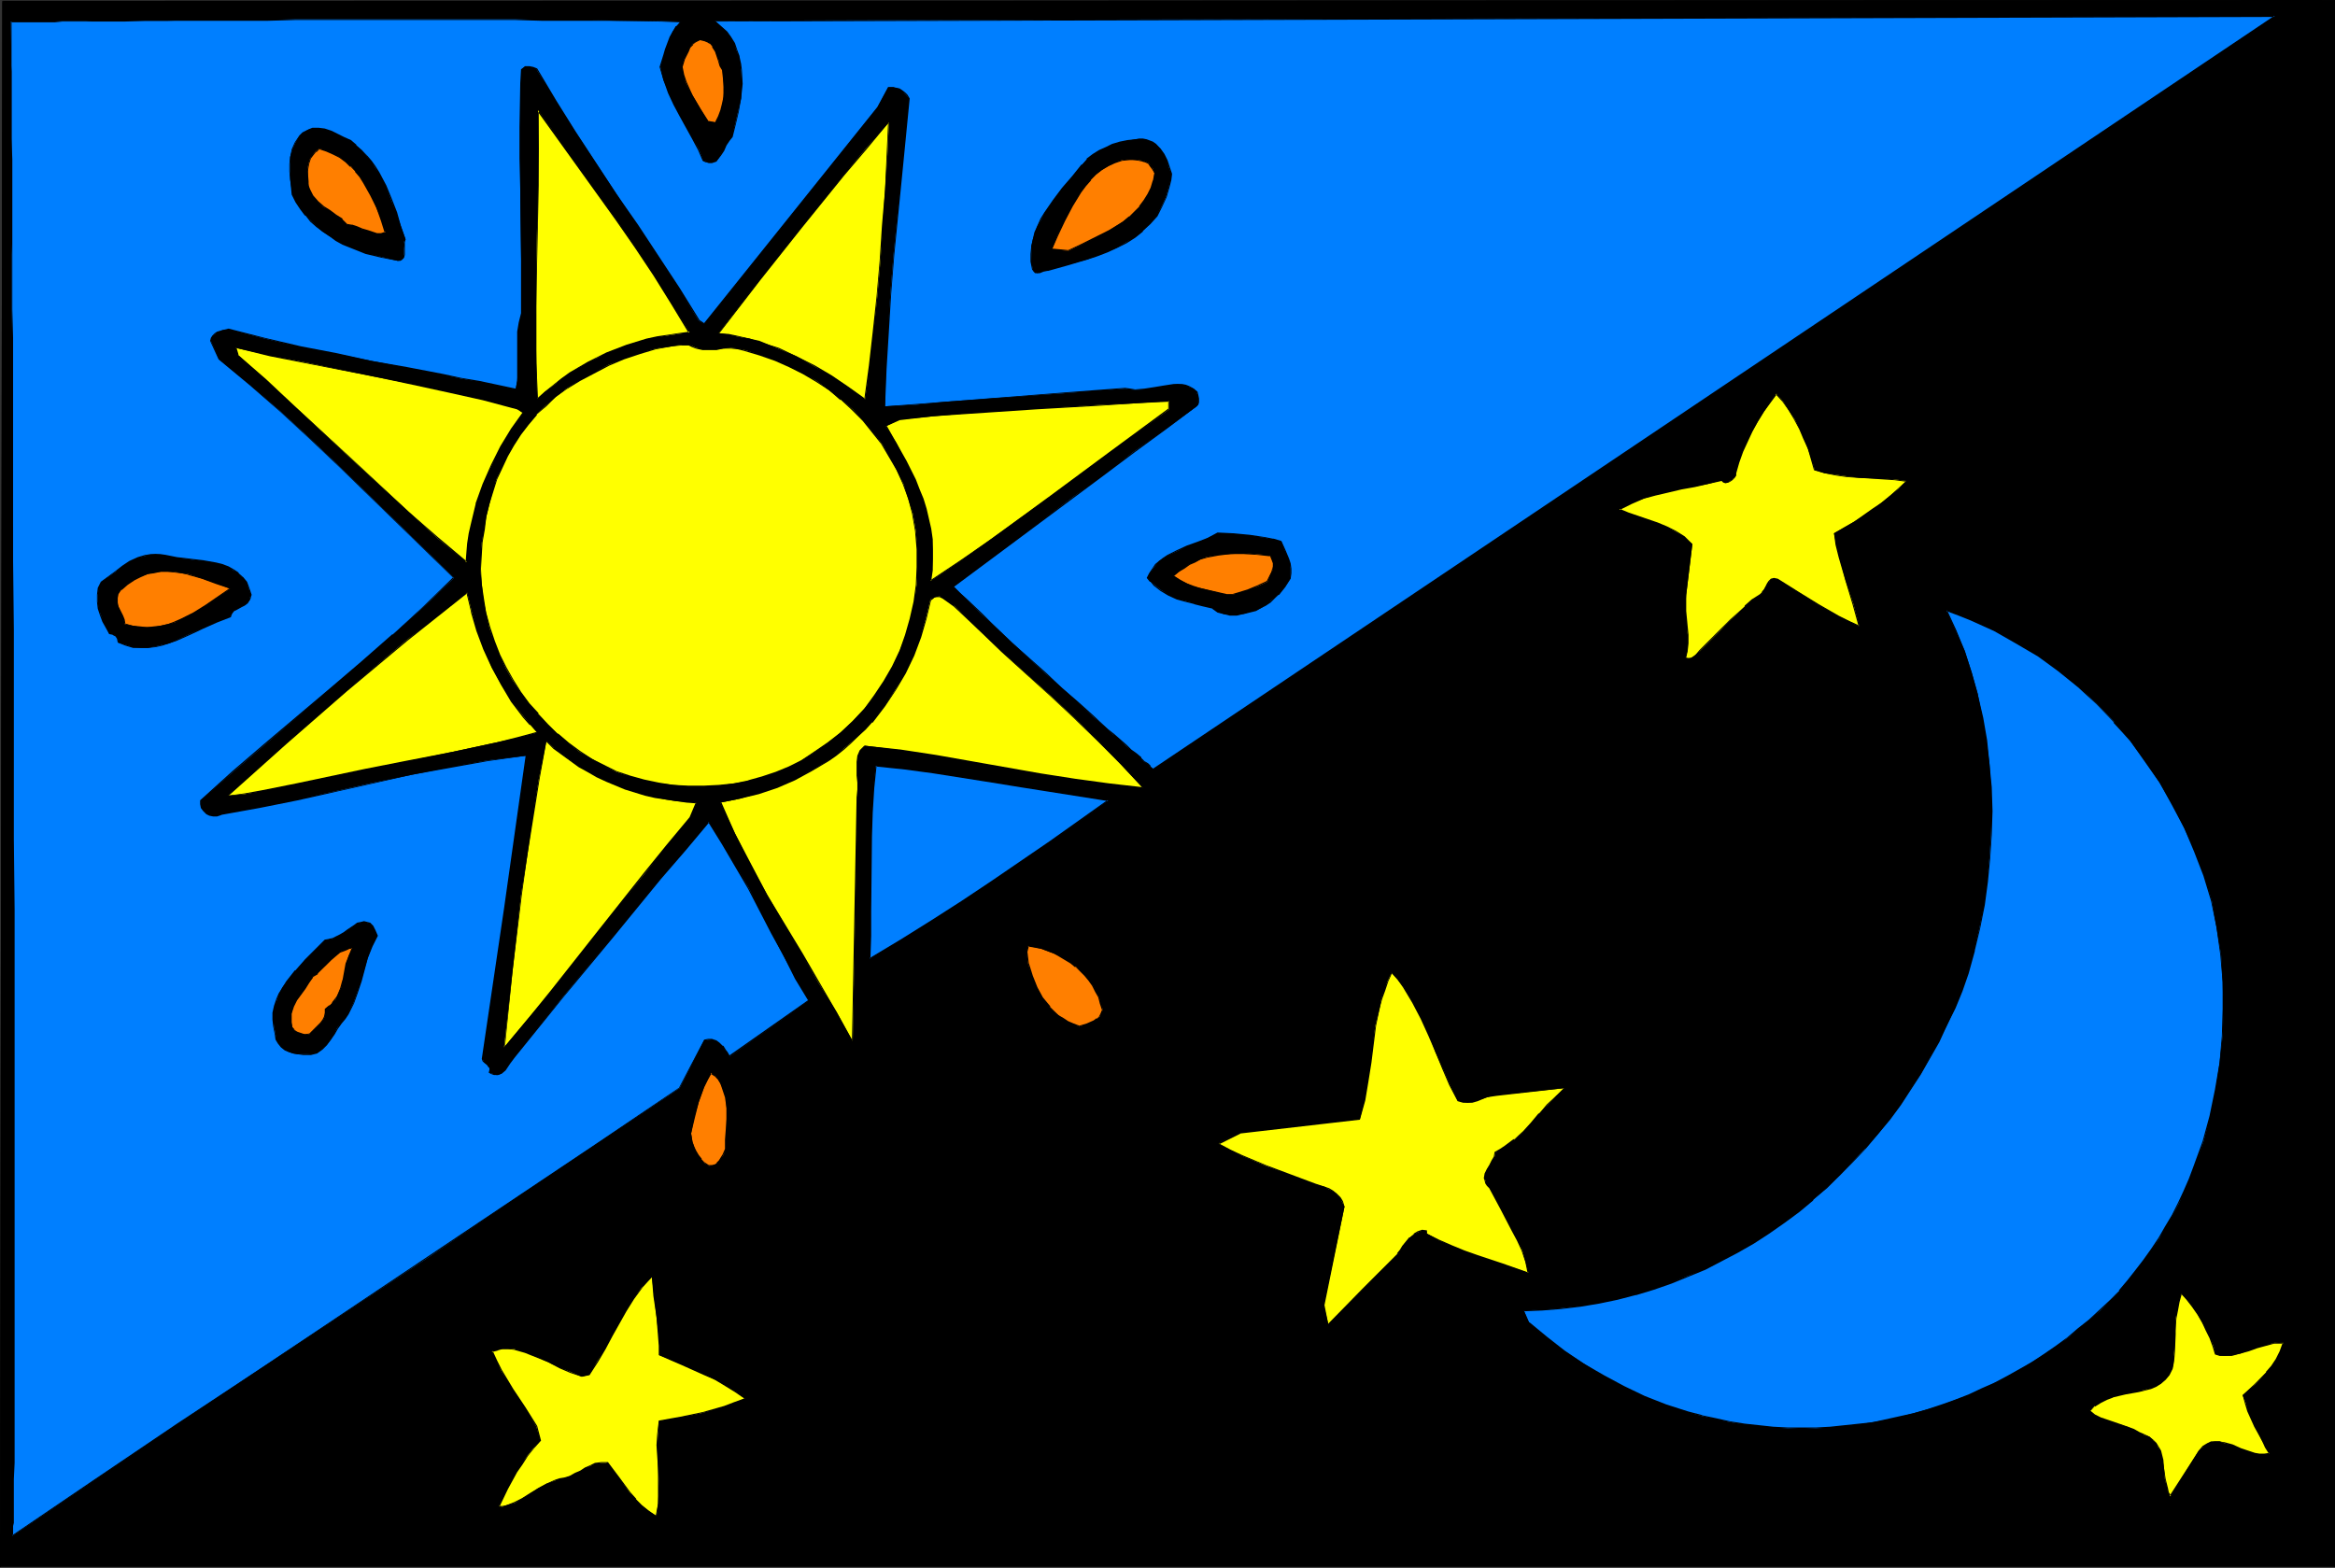
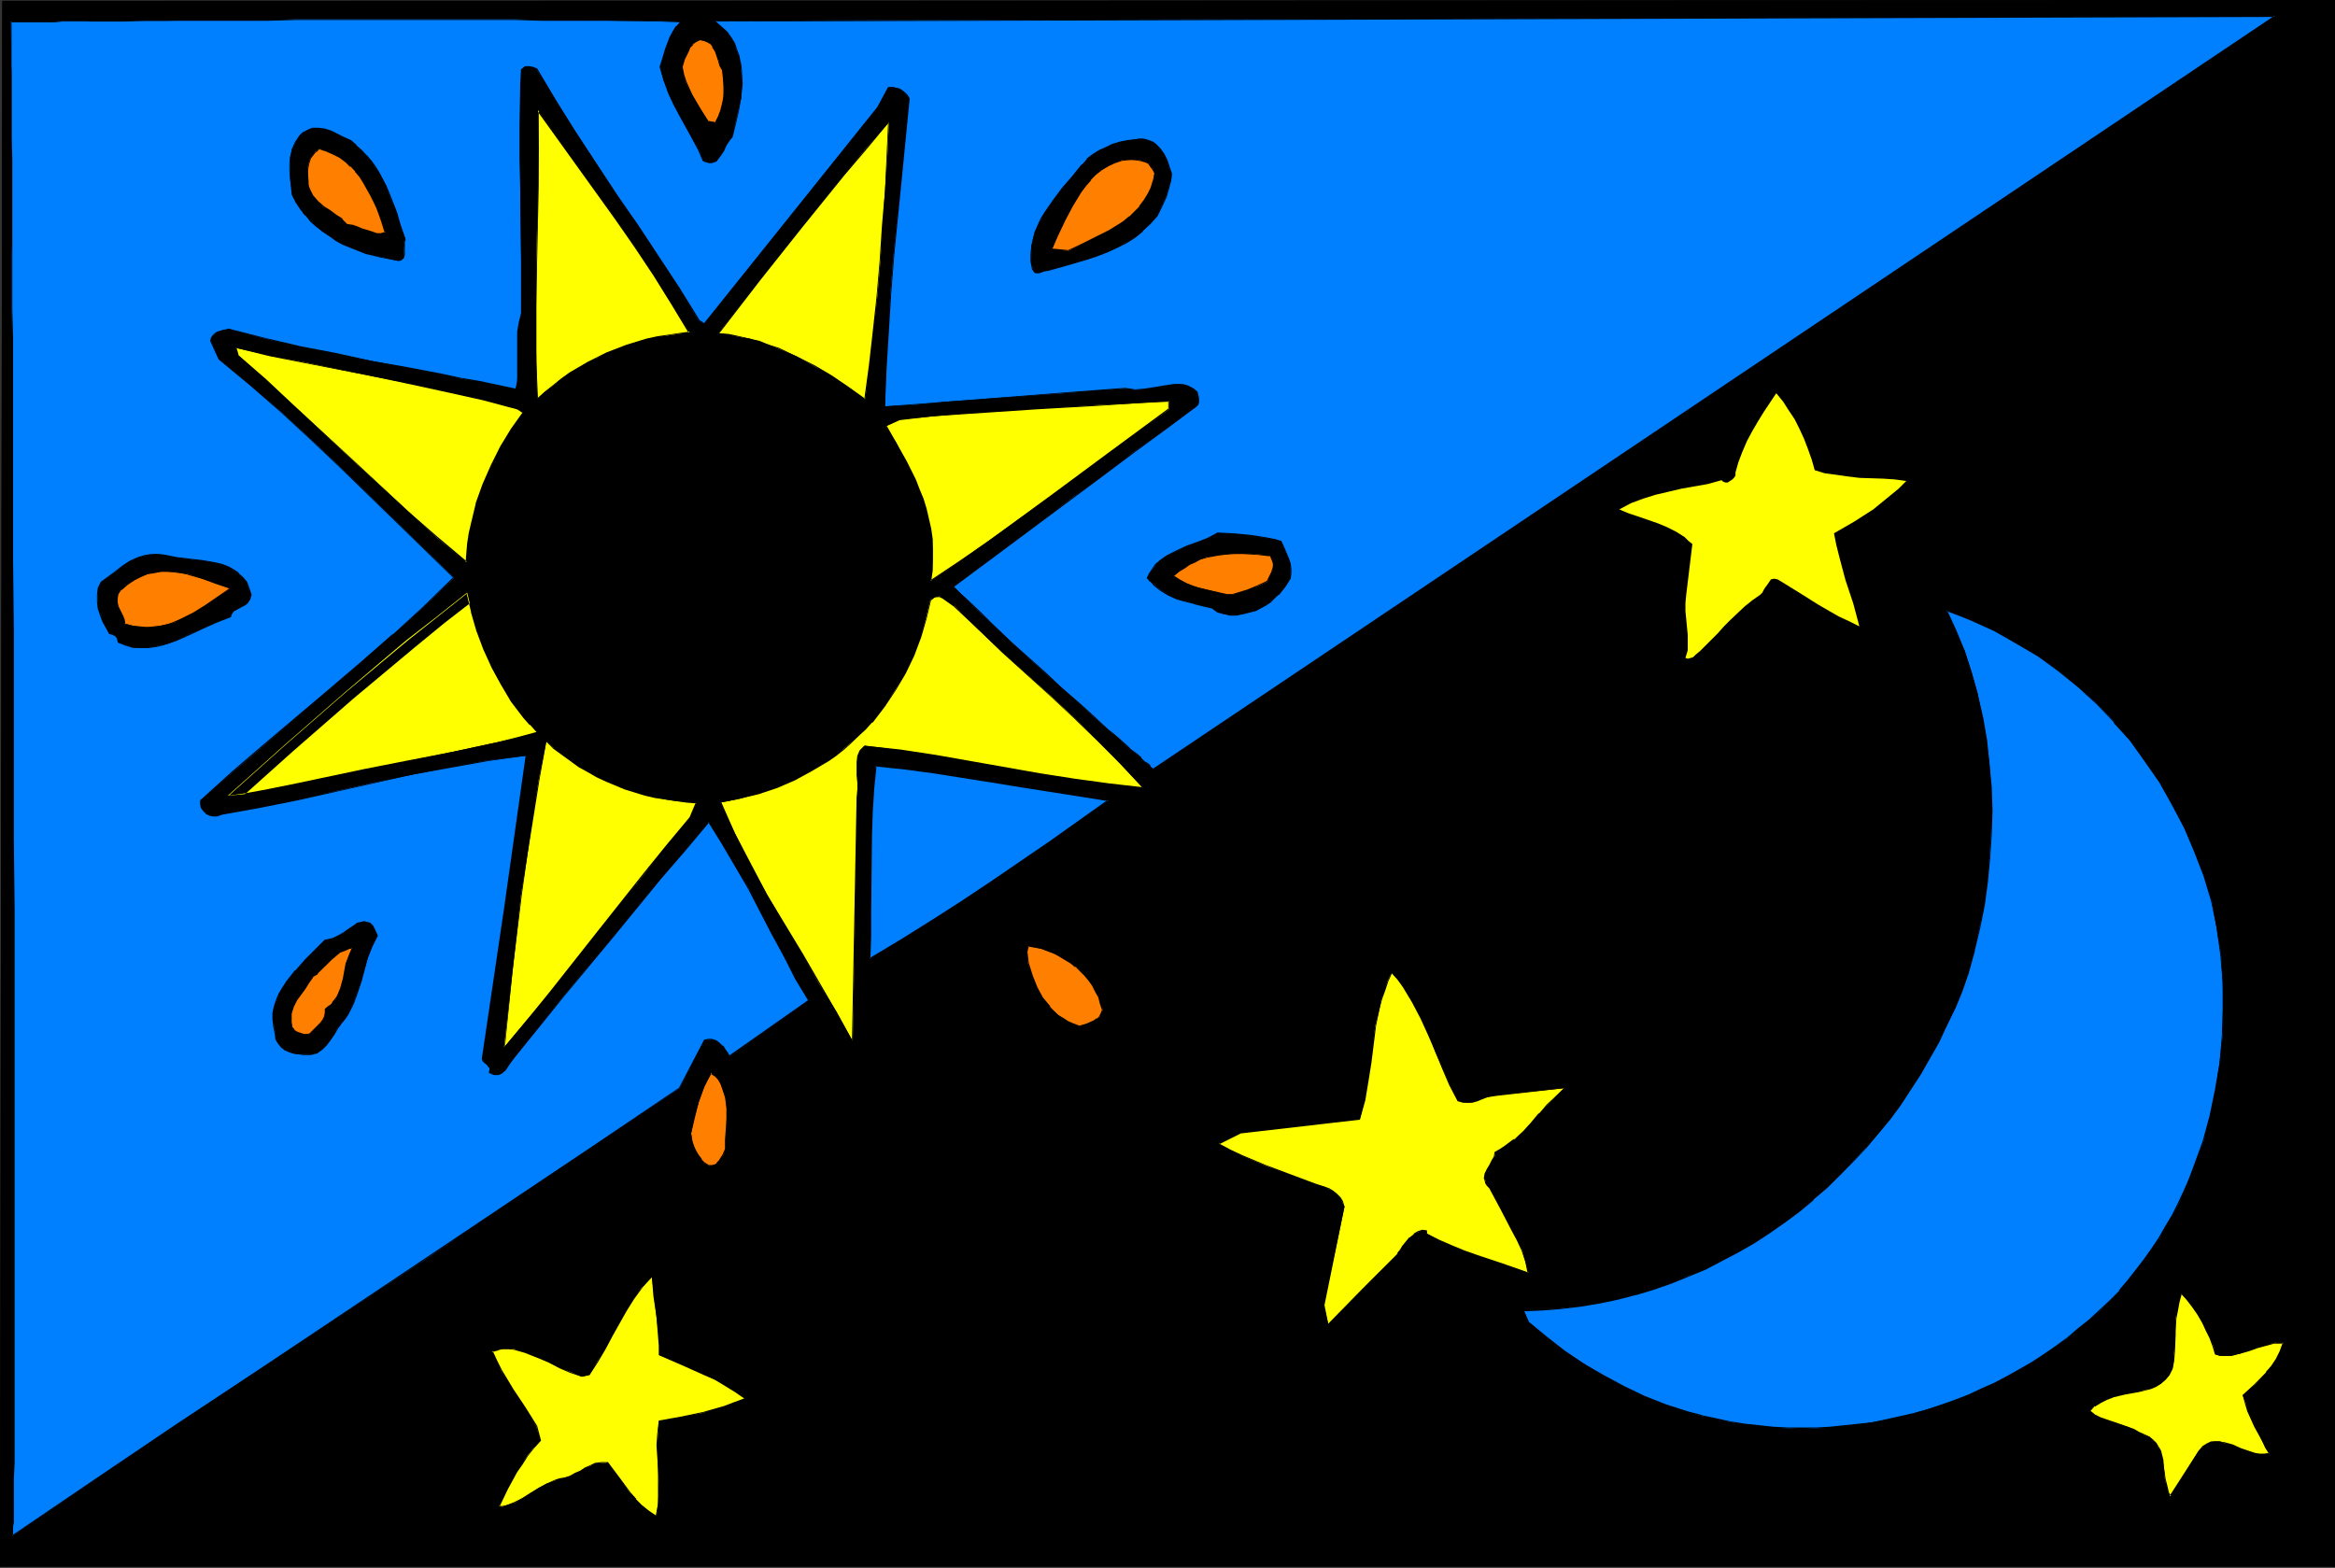
<svg xmlns="http://www.w3.org/2000/svg" xmlns:ns1="http://sodipodi.sourceforge.net/DTD/sodipodi-0.dtd" xmlns:ns2="http://www.inkscape.org/namespaces/inkscape" version="1.0" width="129.724mm" height="87.097mm" id="svg59" ns1:docname="Creation - 2nd Day 2.wmf">
  <rect width="100%" height="100%" fill="#333333" stroke="none" />
  <ns1:namedview id="namedview59" pagecolor="#ffffff" bordercolor="#000000" borderopacity="0.25" ns2:showpageshadow="2" ns2:pageopacity="0.0" ns2:pagecheckerboard="0" ns2:deskcolor="#d1d1d1" ns2:document-units="mm" />
  <defs id="defs1">
    <pattern id="WMFhbasepattern" patternUnits="userSpaceOnUse" width="6" height="6" x="0" y="0" />
  </defs>
  <path style="fill:#000000;fill-opacity:1;fill-rule:evenodd;stroke:none" d="M 490.294,0 V 329.023 H 0 L 0.485,0.323 Z" id="path1" />
  <path style="fill:#000000;fill-opacity:1;fill-rule:evenodd;stroke:none" d="M 490.294,0.162 490.132,0 v 329.023 h 0.162 H 0 0.162 L 0.646,0.323 0.485,0.485 490.294,0.162 V 0 L 0.485,0.162 0,329.185 H 490.294 V 0 Z" id="path2" />
  <path style="fill:#007fff;fill-opacity:1;fill-rule:evenodd;stroke:none" d="m 143.016,4.525 -0.97,0.97 -0.808,1.131 -0.485,1.131 -0.97,2.586 -0.323,1.293 -0.808,2.424 0.646,2.747 1.131,2.586 1.131,2.586 1.293,2.424 2.586,4.686 1.293,2.262 0.97,2.424 0.646,0.162 0.485,0.162 h 0.646 l 0.485,-0.162 0.323,-0.162 0.485,-0.323 0.485,-0.808 0.646,-1.131 0.485,-0.97 0.646,-0.97 0.646,-0.808 0.646,-2.586 0.646,-2.747 0.646,-2.747 0.162,-3.07 -0.162,-2.909 -0.162,-1.293 -0.323,-1.454 -0.485,-1.454 -0.485,-1.293 -0.646,-1.293 -0.97,-1.293 -2.424,-2.262 327.563,-0.97 -235.451,158.209 -0.162,-0.162 -0.162,-0.162 -0.485,-0.323 -0.485,-0.485 -0.646,-0.485 -0.808,-0.808 -0.97,-0.808 -0.97,-0.808 -1.131,-0.97 -1.131,-1.131 -1.454,-1.131 -1.293,-1.293 -3.07,-2.586 -3.07,-2.909 -3.394,-3.07 -3.555,-3.07 -6.949,-6.464 -3.394,-3.232 -3.232,-2.909 -2.909,-2.909 -1.454,-1.454 -1.293,-1.293 12.443,-9.211 12.605,-9.535 6.464,-4.686 6.302,-4.848 6.626,-4.686 6.626,-4.848 0.323,-0.485 v -0.323 -0.808 l -0.162,-0.808 -0.162,-0.323 v -0.323 l -0.646,-0.646 -0.808,-0.323 -0.808,-0.323 -0.808,-0.162 -0.97,-0.162 -0.808,0.162 -2.101,0.323 -1.939,0.323 -2.101,0.323 -1.939,0.162 -0.97,-0.162 -1.131,-0.162 -6.464,0.485 -6.302,0.485 -24.886,1.778 -6.302,0.646 -6.464,0.323 0.162,-7.919 0.485,-7.919 0.485,-7.919 0.646,-8.08 1.616,-16.322 0.808,-8.242 0.808,-8.242 -0.485,-0.646 -0.485,-0.485 -0.485,-0.485 -0.646,-0.323 -0.646,-0.162 -0.485,-0.162 h -0.646 -0.485 l -2.262,4.202 -36.36,45.41 -1.131,-0.646 -4.202,-6.787 -4.363,-6.626 -4.363,-6.626 -4.363,-6.626 -8.565,-12.928 -4.202,-6.626 -4.04,-6.626 -0.646,-0.323 -0.808,-0.162 h -0.808 l -0.485,0.162 -0.323,0.323 -0.162,2.909 v 2.909 l -0.162,6.303 v 6.626 6.626 l 0.162,13.251 0.162,6.464 v 6.303 l -0.485,1.778 -0.323,1.939 v 2.101 2.101 4.202 l -0.162,1.939 -0.323,1.778 -7.595,-1.616 -3.878,-0.646 -3.717,-0.808 -7.595,-1.454 -7.434,-1.454 -7.272,-1.454 -7.595,-1.454 -7.595,-1.778 -7.595,-1.939 -1.293,0.162 -1.131,0.485 -0.323,0.323 -0.485,0.323 -0.323,0.485 -0.162,0.646 1.778,3.878 6.464,5.333 6.464,5.656 6.141,5.656 6.141,5.818 12.12,11.797 11.958,11.635 -6.464,6.141 -6.464,5.818 -6.626,5.818 -6.626,5.656 -13.413,11.474 -6.787,5.818 -6.787,5.979 v 0.808 l 0.162,0.808 0.485,0.646 0.485,0.485 0.646,0.323 0.808,0.162 h 0.808 l 0.808,-0.323 8.08,-1.454 8.08,-1.616 7.918,-1.778 7.918,-1.778 7.918,-1.616 8.08,-1.616 8.08,-1.454 8.08,-0.97 -2.262,15.999 -2.262,15.999 -4.686,31.674 0.162,0.323 0.162,0.323 0.646,0.646 0.323,0.162 0.162,0.485 0.162,0.323 -0.162,0.646 0.485,0.162 0.485,0.162 0.485,0.162 h 0.323 l 0.808,-0.323 0.646,-0.646 0.97,-1.454 0.485,-0.646 0.485,-0.646 10.181,-12.605 10.342,-12.605 10.181,-12.282 5.171,-5.979 5.01,-5.979 2.909,4.525 2.747,4.686 2.747,4.686 2.424,4.848 2.424,4.686 2.424,4.686 2.586,4.686 2.747,4.686 -16.645,11.797 -0.323,-0.646 -0.646,-0.808 -0.485,-0.646 -0.646,-0.646 -0.808,-0.485 -0.808,-0.323 h -0.808 l -0.808,0.162 -5.171,10.019 -17.291,11.635 -17.614,11.797 -17.614,11.959 -35.39,23.432 -17.614,11.797 -17.453,11.797 -17.13,11.635 v -0.323 l 0.162,-0.162 v -1.616 -0.646 -2.747 -1.131 -5.333 l 0.162,-3.394 v -7.272 -4.363 -76.115 -14.059 -14.383 L 2.747,176.309 V 161.441 146.735 132.191 117.808 110.698 L 2.586,103.749 V 90.174 83.549 70.944 L 2.424,64.964 V 53.491 48.158 33.452 29.089 15.029 L 2.262,12.282 V 4.525 H 4.686 5.494 11.474 L 13.09,4.363 h 5.01 3.878 4.202 4.363 4.686 l 5.01,-0.162 h 5.171 5.333 5.494 L 61.893,4.04 h 46.379 l 5.494,0.162 h 5.333 5.333 l 5.01,0.162 h 4.848 4.525 z" id="path3" />
  <path style="fill:#000000;fill-opacity:1;fill-rule:evenodd;stroke:none" d="M 143.016,4.686 V 4.363 l -0.97,1.131 h -0.162 l -0.646,1.131 -0.646,1.131 -0.97,2.586 -0.323,1.131 -0.808,2.586 0.808,2.747 0.97,2.747 1.131,2.424 1.293,2.424 2.586,4.686 1.293,2.424 0.97,2.262 0.646,0.323 h 0.162 l 0.485,0.162 h 0.646 l 0.485,-0.162 0.485,-0.162 0.323,-0.485 0.646,-0.808 0.646,-0.97 0.485,-1.131 0.646,-0.97 0.646,-0.808 0.646,-2.586 v 0 l 0.646,-2.747 0.485,-2.747 0.323,-3.07 -0.162,-2.909 -0.162,-1.293 -0.323,-1.454 v -0.162 l -0.485,-1.293 -0.485,-1.454 -0.808,-1.293 -0.808,-1.131 -2.586,-2.262 V 4.525 L 477.689,3.555 V 3.232 L 242.077,161.441 h 0.162 v 0 0 l -0.323,-0.162 v 0 l -0.323,-0.323 v -0.162 l -0.485,-0.485 -0.808,-0.485 v 0 l -0.646,-0.646 v -0.162 l -0.97,-0.808 -1.131,-0.808 -0.97,-0.97 v 0 l -1.293,-1.131 v 0 l -1.293,-1.131 v 0 l -1.454,-1.131 -2.909,-2.747 -3.232,-2.909 -3.394,-2.909 -3.394,-3.232 -7.11,-6.303 -3.394,-3.232 -3.07,-3.07 -3.07,-2.909 -1.454,-1.293 -1.293,-1.293 v 0.162 l 25.21,-18.746 6.302,-4.686 6.464,-4.848 6.626,-4.848 6.464,-4.848 0.323,-0.323 0.162,-0.485 v -0.808 l -0.162,-0.808 -0.162,-0.646 -0.808,-0.646 -0.808,-0.485 -0.808,-0.323 v 0 l -0.808,-0.162 h -0.97 -0.808 l -2.101,0.323 -1.939,0.323 -2.101,0.323 -1.939,0.162 -0.97,-0.162 -1.131,-0.162 -6.464,0.485 -6.302,0.485 -24.886,1.939 -6.302,0.485 -6.464,0.485 v 0 l 0.323,-7.919 0.485,-7.919 0.485,-7.919 0.646,-8.08 1.616,-16.322 0.808,-8.242 0.808,-8.242 -0.485,-0.808 -0.485,-0.485 -0.646,-0.485 -0.485,-0.323 -0.646,-0.162 h -0.162 l -0.485,-0.162 h -0.646 -0.485 l -2.262,4.202 -36.522,45.572 0.162,-0.162 -0.97,-0.646 v 0 l -4.202,-6.787 -4.363,-6.626 -4.363,-6.626 -4.525,-6.464 -8.565,-13.09 -4.04,-6.464 -4.04,-6.787 -0.808,-0.323 v 0 l -0.808,-0.162 h -0.97 l -0.323,0.323 -0.485,0.323 -0.162,2.909 -0.162,9.211 v 6.626 l 0.162,6.626 0.162,13.251 v 6.464 6.303 -0.162 l -0.485,1.939 v 0 l -0.323,1.939 v 2.101 2.101 4.202 1.939 l -0.323,1.778 v -0.162 l -7.595,-1.616 -3.878,-0.646 -3.717,-0.808 -7.595,-1.454 -7.434,-1.293 -7.272,-1.616 -7.595,-1.454 -7.595,-1.778 -7.595,-1.939 -1.293,0.323 -1.131,0.323 -0.485,0.323 -0.485,0.485 v 0 l -0.323,0.485 -0.162,0.646 1.778,3.878 6.626,5.494 v 0 l 6.302,5.494 6.302,5.818 6.141,5.818 23.917,23.271 v -0.162 l -6.302,6.141 -6.464,5.979 v -0.162 l -6.626,5.818 -6.626,5.656 -13.574,11.474 -6.787,5.818 v 0 l -6.787,6.141 v 0.808 l 0.162,0.808 0.485,0.646 0.646,0.646 0.646,0.323 0.808,0.162 h 0.808 l 0.97,-0.323 h -0.162 l 8.08,-1.454 8.08,-1.616 7.918,-1.778 7.918,-1.778 7.918,-1.778 8.08,-1.454 8.08,-1.454 8.08,-1.131 h -0.162 l -4.525,31.997 -4.686,31.674 0.162,0.485 0.323,0.323 0.646,0.485 v 0 l 0.162,0.323 v 0 l 0.323,0.323 v 0 0.323 l -0.162,0.646 0.646,0.323 0.485,0.162 h 0.485 0.323 l 0.808,-0.323 0.808,-0.646 0.97,-1.454 0.485,-0.646 0.485,-0.646 10.181,-12.605 10.342,-12.443 10.181,-12.443 5.171,-5.979 5.01,-5.979 h -0.323 l 2.909,4.686 2.747,4.686 2.747,4.686 2.424,4.686 2.424,4.686 2.586,4.686 2.424,4.848 2.747,4.525 0.162,-0.162 -16.806,11.797 h 0.162 l -0.323,-0.646 -0.162,0.162 0.323,0.808 16.968,-11.959 -2.747,-4.686 -2.586,-4.848 -2.424,-4.525 -2.424,-4.848 -2.586,-4.686 -2.586,-4.686 -2.747,-4.686 -3.07,-4.686 -5.171,5.979 -5.171,6.141 -10.181,12.282 -10.181,12.605 -10.342,12.443 -0.485,0.646 -0.485,0.808 -0.97,1.454 v 0 l -0.646,0.485 v 0 l -0.646,0.323 v 0 h -0.323 l -0.485,-0.162 h -0.485 v 0 l -0.485,-0.323 0.162,0.162 0.162,-0.646 -0.162,-0.485 -0.162,-0.323 -0.323,-0.323 v 0 l -0.646,-0.485 v 0 l -0.323,-0.323 v 0 -0.323 l 4.686,-31.674 4.525,-32.159 -8.242,1.131 -8.08,1.293 -8.08,1.616 -7.918,1.778 -7.918,1.778 -7.918,1.616 -8.08,1.616 -8.08,1.454 -0.808,0.323 v 0 h -0.808 l -0.808,-0.162 h 0.162 l -0.646,-0.323 v 0.162 l -0.646,-0.646 h 0.162 l -0.485,-0.646 -0.162,-0.646 v 0 l -0.162,-0.808 v 0.162 l 6.787,-6.141 v 0 l 6.787,-5.818 13.413,-11.312 6.787,-5.656 6.464,-5.818 v 0 l 6.464,-5.979 6.464,-6.141 L 71.266,97.931 65.125,92.114 58.984,86.458 52.682,80.801 v -0.162 l -6.626,-5.333 0.162,0.162 -1.939,-3.878 v 0.162 l 0.323,-0.646 0.323,-0.485 h -0.162 l 0.485,-0.485 v 0 l 0.485,-0.162 1.131,-0.485 h -0.162 l 1.293,-0.162 7.595,1.778 7.595,1.939 7.595,1.454 7.272,1.454 7.434,1.454 7.595,1.454 3.717,0.646 3.878,0.808 7.757,1.616 0.323,-1.939 0.162,-1.939 v -4.202 -2.101 -2.101 l 0.323,-1.939 v 0 l 0.485,-1.778 v -6.303 l -0.162,-6.464 -0.162,-13.251 v -6.626 -6.626 l 0.162,-9.211 0.162,-2.909 -0.162,0.162 0.485,-0.323 0.323,-0.162 v 0 h 0.808 l 0.808,0.162 h -0.162 l 0.808,0.323 v -0.162 l 3.878,6.787 4.202,6.464 8.565,13.09 4.363,6.464 4.363,6.626 4.363,6.626 4.363,6.787 1.131,0.808 36.522,-45.572 2.262,-4.04 h -0.162 0.485 0.646 l 0.485,0.162 v 0 l 0.646,0.162 0.485,0.323 0.646,0.323 v 0 l 0.485,0.485 v 0 l 0.323,0.646 v 0 l -0.808,8.242 -0.808,8.242 -1.454,16.322 -0.646,8.08 -0.646,7.919 -0.485,7.919 -0.162,8.08 6.626,-0.485 6.302,-0.485 24.886,-1.939 6.302,-0.323 6.464,-0.646 1.131,0.323 h 0.97 1.939 l 2.101,-0.323 1.939,-0.323 2.101,-0.323 0.808,-0.162 0.97,0.162 0.808,0.162 h -0.162 l 0.97,0.162 0.646,0.485 v 0 l 0.808,0.646 -0.162,-0.162 0.162,0.323 v 0.323 l 0.162,0.808 0.162,0.808 v -0.162 l -0.162,0.485 -0.323,0.323 h 0.162 l -6.626,4.848 -6.626,4.848 -6.464,4.686 -6.302,4.848 -25.371,18.746 1.616,1.454 1.293,1.293 3.07,2.909 3.232,3.07 3.394,3.232 6.949,6.303 3.394,3.232 3.394,2.909 3.232,2.909 3.07,2.747 1.293,1.131 v 0.162 l 1.293,1.131 v -0.162 l 1.293,1.131 v 0 l 0.97,0.97 1.131,0.97 0.97,0.808 v 0 l 0.808,0.646 v 0 l 0.646,0.646 0.485,0.485 v -0.162 l 0.323,0.485 v 0 l 0.323,0.162 v 0 l 0.162,0.162 L 478.174,3.232 149.803,4.363 l 2.747,2.424 v 0 l 0.808,1.131 0.646,1.293 0.646,1.293 0.323,1.454 v 0 l 0.323,1.454 0.323,1.293 v 2.909 l -0.162,3.07 -0.485,2.747 -0.646,2.747 v 0 l -0.808,2.424 -0.646,0.808 -0.646,1.131 -0.485,0.97 -0.485,0.97 -0.646,0.808 v 0 l -0.323,0.323 -0.485,0.323 h 0.162 -0.485 -0.646 -0.485 v 0 l -0.646,-0.323 v 0 l -0.97,-2.262 -1.131,-2.262 -2.586,-4.848 -1.293,-2.424 -1.131,-2.424 -1.131,-2.747 -0.808,-2.586 v 0.162 l 0.97,-2.586 0.323,-1.293 0.97,-2.586 0.485,-1.131 0.808,-0.97 h -0.162 l 1.293,-1.293 z" id="path4" />
  <path style="fill:#000000;fill-opacity:1;fill-rule:evenodd;stroke:none" d="m 152.873,221.073 -0.485,-0.646 -0.485,-0.808 h -0.162 l -0.646,-0.646 -0.646,-0.485 -0.97,-0.323 h -0.808 l -0.808,0.162 -5.333,10.181 0.162,-0.162 -17.453,11.797 -35.229,23.594 -35.229,23.594 -17.614,11.635 -17.453,11.797 -17.13,11.635 0.162,0.162 v -0.323 -0.162 -1.616 l 0.162,-0.646 v -2.747 -1.131 -5.333 l 0.162,-3.394 v -7.272 -4.363 -76.115 -14.059 -14.383 L 2.909,176.309 V 161.441 146.735 132.191 L 2.747,117.808 v -7.111 -6.949 -13.575 -6.626 -12.605 L 2.586,64.964 V 53.491 48.158 33.452 L 2.424,29.089 V 15.029 12.282 4.525 L 2.262,4.686 h 2.424 0.808 5.979 l 1.616,-0.162 h 5.01 3.878 4.202 L 30.542,4.363 h 4.686 5.01 5.171 5.333 5.494 L 61.893,4.202 h 46.379 l 5.494,0.162 h 5.333 10.342 l 9.373,0.162 4.202,0.162 0.323,-0.323 h -4.525 L 129.441,4.202 119.099,4.04 h -5.333 -5.494 -46.379 -5.656 -5.494 -5.333 -5.171 L 35.229,4.202 H 30.542 26.179 21.978 L 18.099,4.363 H 13.09 11.474 5.494 4.686 L 2.262,4.525 2.101,12.282 2.262,15.029 v 14.059 4.363 14.706 l 0.162,5.333 v 11.474 5.979 12.605 6.626 13.575 l 0.162,6.949 v 7.111 14.383 14.544 l 0.162,14.706 v 14.867 14.706 14.383 14.059 76.115 4.363 7.272 3.394 5.333 l -0.162,1.131 v 2.747 0.646 1.616 l -0.162,0.162 v 0.485 l 17.453,-11.797 17.291,-11.635 17.614,-11.797 35.39,-23.594 35.229,-23.594 17.291,-11.797 5.333,-10.019 -0.162,0.162 0.808,-0.323 0.808,0.162 v 0 l 0.808,0.323 0.646,0.485 v -0.162 l 0.646,0.646 v 0 l 0.646,0.808 0.485,0.646 z" id="path5" />
  <path style="fill:#ff7f00;fill-opacity:1;fill-rule:evenodd;stroke:none" d="m 151.742,14.544 0.162,2.909 0.162,1.454 -0.162,1.454 -0.162,1.454 -0.323,1.293 -0.485,1.454 -0.646,1.131 -1.616,-0.162 -1.616,-2.747 -1.616,-2.747 -0.808,-1.454 -0.646,-1.293 -0.485,-1.616 -0.323,-1.616 0.485,-1.616 0.808,-1.778 0.323,-0.646 0.646,-0.808 0.646,-0.485 0.808,-0.323 h 0.646 l 0.646,0.162 0.323,0.162 0.485,0.323 0.646,0.646 0.485,0.97 0.485,1.131 0.162,0.485 0.162,0.485 0.323,0.97 z" id="path6" />
  <path style="fill:#000000;fill-opacity:1;fill-rule:evenodd;stroke:none" d="m 151.581,14.706 v -0.162 l 0.323,2.909 v 1.454 1.454 l -0.323,1.454 -0.323,1.293 v 0 l -0.485,1.293 -0.646,1.293 h 0.162 l -1.616,-0.323 0.162,0.162 -1.778,-2.747 -1.616,-2.747 -0.646,-1.454 -0.646,-1.454 -0.485,-1.454 v 0 l -0.323,-1.616 v 0 l 0.485,-1.616 0.808,-1.616 0.323,-0.808 0.646,-0.646 h -0.162 l 0.646,-0.485 0.97,-0.485 h -0.162 l 0.646,0.162 0.646,0.162 h -0.162 l 0.485,0.162 0.485,0.323 V 9.05 l 0.646,0.808 h -0.162 l 0.646,0.97 0.485,1.454 v 0 l 0.162,0.485 v 0 l 0.323,1.131 0.485,0.808 0.323,-0.162 -0.485,-0.808 -0.485,-0.97 v 0 -0.485 -0.162 l -0.646,-1.454 -0.485,-0.97 -0.646,-0.646 -0.485,-0.485 -0.485,-0.162 -0.646,-0.162 h -0.646 l -0.808,0.323 -0.646,0.646 -0.646,0.646 -0.485,0.808 -0.646,1.616 -0.646,1.778 0.323,1.616 v 0.162 l 0.646,1.454 0.646,1.454 0.646,1.293 1.616,2.909 1.778,2.747 1.616,0.162 0.808,-1.293 0.485,-1.293 v -0.162 l 0.323,-1.293 0.162,-1.454 0.162,-1.454 -0.162,-1.454 -0.162,-2.909 z" id="path7" />
  <path style="fill:#ffff00;fill-opacity:1;fill-rule:evenodd;stroke:none" d="m 144.793,69.812 -2.424,0.323 -2.101,0.323 -2.262,0.323 -2.262,0.485 -2.101,0.646 -2.101,0.646 -2.101,0.808 -2.101,0.808 -1.939,0.97 -1.939,0.97 -1.939,1.131 -1.778,1.131 -1.778,1.131 -1.778,1.454 -1.778,1.293 -1.616,1.454 -0.162,-7.434 -0.162,-7.272 0.162,-7.434 v -7.434 l 0.162,-7.434 0.162,-7.757 0.162,-7.757 -0.162,-8.08 8.242,11.474 8.242,11.635 4.04,5.818 3.878,5.818 3.717,5.979 z" id="path8" />
  <path style="fill:#000000;fill-opacity:1;fill-rule:evenodd;stroke:none" d="m 144.632,69.974 0.162,-0.323 -2.424,0.323 -2.101,0.323 -2.262,0.323 -2.262,0.485 v 0 l -2.101,0.646 -2.101,0.646 -2.101,0.808 -2.101,0.808 -1.939,0.97 -1.939,0.97 -1.939,1.131 -1.939,1.131 -1.778,1.293 -1.616,1.293 -1.778,1.454 v 0 l -1.616,1.454 h 0.162 l -0.323,-7.434 v -7.272 -7.434 l 0.162,-7.434 0.162,-7.434 0.162,-7.757 v -7.757 -8.08 l -0.323,0.162 8.242,11.474 8.242,11.474 4.04,5.818 3.878,5.818 3.717,5.979 3.717,6.141 h 0.323 l -3.717,-6.141 -3.717,-5.979 -4.04,-5.979 -4.04,-5.818 -8.08,-11.474 -8.565,-11.797 0.162,8.403 -0.162,7.757 v 7.757 l -0.162,7.434 -0.162,7.434 -0.162,7.434 0.162,7.272 0.323,7.757 1.778,-1.616 v 0 l 1.616,-1.454 1.778,-1.293 1.778,-1.131 1.939,-1.293 1.939,-0.97 1.778,-1.131 2.101,-0.808 1.939,-0.808 2.262,-0.808 2.101,-0.646 2.101,-0.646 h -0.162 l 2.262,-0.485 2.262,-0.485 2.101,-0.323 2.586,-0.162 z" id="path9" />
  <path style="fill:#000000;fill-opacity:1;fill-rule:evenodd;stroke:none" d="m 85.163,50.258 -0.323,0.485 v 0.646 0.808 1.293 l -0.162,0.646 -0.323,0.323 -0.323,0.162 -0.485,0.162 -3.394,-0.808 -3.232,-0.808 -3.394,-1.293 -1.454,-0.646 -1.454,-0.808 -1.454,-0.808 -1.454,-0.97 -1.293,-1.131 -1.131,-1.131 -1.131,-1.131 -0.97,-1.454 -0.97,-1.454 -0.808,-1.454 -0.485,-3.232 v -1.616 -1.616 -1.454 l 0.485,-1.616 0.646,-1.454 0.808,-1.293 0.808,-0.646 0.646,-0.485 0.646,-0.323 0.646,-0.162 h 1.293 l 1.293,0.162 1.293,0.485 2.747,1.293 1.293,0.646 1.293,0.97 1.131,0.97 0.97,1.131 0.97,1.131 0.808,1.293 0.808,1.293 1.454,2.747 1.131,2.747 1.131,2.909 0.97,2.747 z" id="path10" />
  <path style="fill:#000000;fill-opacity:1;fill-rule:evenodd;stroke:none" d="m 85.002,50.258 v -0.162 l -0.162,0.646 -0.162,0.646 0.162,0.808 v 1.293 0 l -0.323,0.485 -0.323,0.485 v 0 h -0.323 0.162 l -0.485,0.162 -3.394,-0.646 h 0.162 L 76.922,53.006 73.69,51.713 72.074,51.066 70.619,50.258 69.165,49.45 67.872,48.481 66.579,47.511 v 0 l -1.293,-1.131 -0.97,-1.293 v 0 L 63.347,43.794 62.378,42.34 61.57,40.724 v 0.162 l -0.485,-3.232 -0.162,-1.616 v -1.616 l 0.162,-1.454 0.323,-1.616 v 0.162 l 0.646,-1.616 0.97,-1.293 v 0.162 l 0.646,-0.646 0.646,-0.485 0.646,-0.323 0.646,-0.162 v 0 h 1.293 l 1.293,0.162 v 0 l 1.293,0.485 2.747,1.293 1.293,0.646 1.131,0.97 v -0.162 l 1.293,1.131 0.97,0.97 v 0 l 0.808,1.293 0.97,1.131 0.646,1.293 1.454,2.747 1.293,2.747 0.97,2.909 0.97,2.747 0.97,2.747 h 0.162 l -0.97,-2.747 -0.808,-2.909 -1.131,-2.909 -1.131,-2.747 -1.454,-2.747 -0.808,-1.293 -0.808,-1.131 -0.97,-1.131 v 0 L 75.952,31.513 74.821,30.543 V 30.381 L 73.69,29.412 72.235,28.765 69.65,27.472 68.195,26.988 66.902,26.826 h -1.293 l -0.808,0.323 -0.646,0.323 -0.646,0.323 -0.646,0.646 -0.97,1.454 -0.646,1.454 v 0 l -0.323,1.616 -0.162,1.454 v 1.616 l 0.162,1.616 0.323,3.232 0.808,1.616 0.97,1.454 0.97,1.293 h 0.162 l 0.97,1.293 1.293,1.131 v 0 l 1.293,0.97 1.454,0.97 1.293,0.97 1.454,0.808 1.616,0.646 3.232,1.293 3.394,0.808 v 0 l 3.394,0.646 h 0.485 l 0.323,-0.162 0.485,-0.485 0.162,-0.646 v -1.293 -0.808 -0.646 0.162 l 0.162,-0.646 z" id="path11" />
  <path style="fill:#ffff00;fill-opacity:1;fill-rule:evenodd;stroke:none" d="m 181.638,83.872 -3.555,-2.586 -3.394,-2.262 -3.717,-2.101 -3.717,-2.101 -3.878,-1.616 -1.939,-0.808 -2.101,-0.646 -1.939,-0.646 -2.101,-0.323 -2.262,-0.485 -2.101,-0.323 8.565,-11.151 8.726,-10.989 8.888,-10.989 4.686,-5.656 4.848,-5.494 -0.323,6.949 -0.485,7.272 -0.485,7.434 -0.485,7.434 -0.646,7.434 -0.808,7.434 -0.808,7.111 z" id="path12" />
  <path style="fill:#000000;fill-opacity:1;fill-rule:evenodd;stroke:none" d="m 181.477,83.872 0.162,-0.162 -3.394,-2.424 -3.555,-2.424 -3.555,-2.101 -3.878,-1.939 -3.717,-1.778 -2.101,-0.646 -1.939,-0.808 -2.101,-0.485 v 0 l -2.101,-0.485 -2.262,-0.485 -2.101,-0.162 v 0.162 l 8.726,-11.312 8.726,-10.989 8.888,-10.989 4.686,-5.494 4.686,-5.656 h -0.162 l -0.323,6.949 -0.323,7.272 -0.646,7.434 -0.485,7.434 -0.646,7.434 -0.808,7.434 -0.808,7.111 -0.97,7.111 0.162,0.162 1.131,-7.272 0.808,-7.111 0.646,-7.434 0.646,-7.434 0.646,-7.434 0.485,-7.434 0.323,-7.272 0.323,-7.272 -4.848,5.818 -4.686,5.494 -9.05,11.151 -8.726,10.989 -8.565,11.312 2.262,0.323 2.262,0.323 2.101,0.485 h -0.162 l 2.101,0.646 2.101,0.646 1.939,0.646 3.878,1.778 3.717,1.939 3.555,2.262 3.555,2.262 3.555,2.586 z" id="path13" />
  <path style="fill:#000000;fill-opacity:1;fill-rule:evenodd;stroke:none" d="m 245.955,36.522 -0.162,1.293 -0.323,1.293 -0.646,2.262 -0.97,2.101 -0.97,1.778 -1.454,1.778 -1.454,1.454 -1.616,1.293 -1.939,1.131 -1.939,1.131 -1.939,0.808 -2.101,0.808 -2.101,0.808 -4.202,1.131 -4.202,1.131 -0.808,0.162 -0.97,0.323 -0.323,0.162 -0.323,-0.162 -0.323,-0.162 -0.323,-0.485 -0.323,-1.616 V 53.329 51.713 l 0.323,-1.454 0.485,-1.454 0.485,-1.293 0.808,-1.454 0.646,-1.293 1.939,-2.747 1.939,-2.586 2.101,-2.424 1.939,-2.424 1.131,-1.131 1.131,-0.97 1.293,-0.808 1.454,-0.646 1.454,-0.646 1.454,-0.485 1.616,-0.323 1.616,-0.323 h 0.808 0.808 l 0.808,0.162 1.293,0.485 0.646,0.323 0.97,1.131 0.646,1.131 0.646,1.293 0.485,1.454 z" id="path14" />
  <path style="fill:#000000;fill-opacity:1;fill-rule:evenodd;stroke:none" d="m 245.793,36.522 v 0 l -0.162,1.293 -0.162,1.293 v -0.162 l -0.646,2.424 -0.97,2.101 -1.131,1.778 -1.293,1.616 v 0 l -1.454,1.454 v 0 l -1.778,1.293 -1.778,1.293 -1.939,0.97 -1.939,0.808 -2.101,0.808 -2.101,0.808 -4.363,1.131 -4.04,1.131 v 0 l -0.808,0.162 h -0.162 l -0.808,0.323 v 0 l -0.323,0.162 -0.323,-0.162 v 0 l -0.323,-0.162 v 0 l -0.323,-0.485 v 0.162 l -0.162,-1.616 -0.162,-1.616 0.162,-1.616 0.323,-1.454 v 0 l 0.485,-1.293 0.485,-1.454 0.646,-1.454 0.808,-1.293 1.778,-2.586 2.101,-2.586 2.101,-2.424 1.939,-2.424 v 0 l 0.97,-1.131 v 0 l 1.293,-0.97 1.293,-0.808 1.293,-0.646 1.454,-0.646 1.616,-0.485 h -0.162 l 1.616,-0.323 1.616,-0.323 h 0.808 0.808 l 0.808,0.162 v 0 l 1.293,0.485 0.485,0.323 v 0 l 0.97,0.97 v 0 l 0.646,1.131 0.646,1.293 0.646,1.454 0.323,1.293 h 0.323 l -0.485,-1.454 -0.485,-1.454 -0.646,-1.293 -0.808,-1.131 v 0 l -0.97,-0.97 -0.646,-0.485 -1.293,-0.485 -0.808,-0.162 h -0.808 l -0.808,0.162 -1.616,0.162 -1.616,0.323 v 0 l -1.616,0.485 -1.293,0.646 -1.454,0.646 -1.293,0.808 -1.293,0.97 v 0.162 l -0.97,1.131 h -0.162 l -1.939,2.424 -2.101,2.424 -1.939,2.586 -1.778,2.586 -0.808,1.293 -0.646,1.454 -0.646,1.454 -0.323,1.454 v 0 l -0.323,1.454 -0.162,1.616 v 1.616 l 0.323,1.616 0.323,0.485 0.323,0.323 h 0.485 0.485 l 0.808,-0.323 v 0 l 0.808,-0.162 h 0.162 l 4.04,-1.131 4.363,-1.293 1.939,-0.646 2.101,-0.808 2.101,-0.97 1.939,-0.97 1.778,-1.131 1.616,-1.293 v -0.162 l 1.616,-1.454 v 0 l 1.454,-1.616 0.97,-1.939 0.97,-2.101 0.646,-2.262 v 0 l 0.323,-1.293 0.162,-1.293 z" id="path15" />
  <path style="fill:#ff7f00;fill-opacity:1;fill-rule:evenodd;stroke:none" d="m 80.962,48.804 -0.808,0.323 H 79.184 L 78.214,48.804 77.245,48.481 76.114,48.158 74.982,47.673 73.851,47.35 72.882,47.188 71.75,46.057 70.619,45.249 l -1.293,-0.97 -1.454,-0.808 -1.131,-1.131 -0.97,-1.131 -0.485,-0.646 -0.323,-0.808 -0.162,-0.808 -0.162,-0.808 V 36.037 35.068 l 0.162,-0.808 0.323,-0.97 0.485,-0.808 0.646,-0.646 0.808,-0.646 1.454,0.485 1.616,0.646 1.131,0.646 1.293,0.97 1.131,0.97 0.97,1.131 0.97,1.131 0.808,1.131 1.454,2.586 1.131,2.747 1.131,2.586 z" id="path16" />
  <path style="fill:#000000;fill-opacity:1;fill-rule:evenodd;stroke:none" d="m 80.8,48.966 0.162,-0.323 -0.97,0.323 h 0.162 -0.97 l -0.97,-0.323 v 0 l -0.97,-0.323 -1.131,-0.323 -1.131,-0.485 -0.97,-0.323 h -0.162 l -0.97,-0.162 v 0 l -0.97,-0.97 v -0.162 l -1.293,-0.808 -1.293,-0.97 -1.293,-0.808 -1.293,-1.131 0.162,0.162 -1.131,-1.293 -0.323,-0.646 -0.323,-0.646 v 0 l -0.323,-0.808 v -0.808 l -0.162,-2.101 0.162,-0.97 0.162,-0.808 v 0 l 0.323,-0.97 0.485,-0.646 v 0 l 0.646,-0.808 v 0.162 l 0.646,-0.646 v 0 l 1.454,0.485 1.454,0.646 1.293,0.646 1.293,0.97 0.97,0.97 v -0.162 l 1.131,1.131 h -0.162 l 0.97,1.131 0.808,1.293 1.454,2.586 1.293,2.586 0.97,2.747 0.808,2.586 h 0.323 l -0.808,-2.747 -1.131,-2.747 -1.131,-2.586 -1.454,-2.586 -0.97,-1.293 -0.808,-1.131 h -0.162 l -0.97,-0.97 v -0.162 l -1.131,-0.97 -1.131,-0.808 -1.293,-0.808 -1.454,-0.646 -1.616,-0.323 -0.808,0.646 -0.808,0.646 -0.323,0.808 -0.323,0.808 v 0.162 l -0.162,0.808 -0.162,0.97 v 2.101 l 0.162,0.808 0.162,0.97 0.323,0.646 0.485,0.646 0.97,1.293 h 0.162 l 1.131,0.97 1.293,0.97 1.293,0.808 1.293,0.97 v 0 l 0.97,0.97 1.131,0.323 v 0 l 1.131,0.323 0.97,0.323 1.131,0.485 0.97,0.323 h 0.162 l 0.97,0.323 h 0.97 l 0.97,-0.323 z" id="path17" />
  <path style="fill:#ff7f00;fill-opacity:1;fill-rule:evenodd;stroke:none" d="m 242.4,36.361 -0.162,1.616 -0.485,1.454 -0.646,1.454 -0.808,1.293 -0.97,1.131 -1.131,1.131 -1.131,1.131 -1.293,0.97 -2.747,1.778 -2.909,1.616 -3.07,1.454 -2.747,1.293 -3.394,-0.323 1.131,-2.909 1.454,-3.07 1.616,-3.07 1.778,-2.909 0.97,-1.293 1.131,-1.293 1.131,-1.131 1.131,-0.97 1.454,-0.808 1.454,-0.808 1.454,-0.485 1.616,-0.162 1.131,0.162 h 0.808 l 0.808,0.162 0.485,0.162 0.646,0.323 0.485,0.485 0.485,0.646 z" id="path18" />
  <path style="fill:#000000;fill-opacity:1;fill-rule:evenodd;stroke:none" d="m 242.4,36.361 v 0 l -0.323,1.616 v -0.162 l -0.485,1.616 -0.646,1.293 -0.808,1.293 -0.97,1.293 h 0.162 l -1.131,1.131 -1.131,1.131 v -0.162 l -1.293,1.131 -2.909,1.778 -2.909,1.454 -2.909,1.454 -2.747,1.293 v 0 l -3.394,-0.323 v 0.162 l 1.293,-2.909 1.454,-3.07 1.616,-3.07 1.778,-2.909 0.97,-1.293 1.131,-1.293 h -0.162 l 1.131,-1.131 v 0 l 1.293,-0.97 1.293,-0.808 1.454,-0.646 1.454,-0.485 v 0 l 1.616,-0.162 h 1.131 l 0.808,0.162 0.808,0.162 h -0.162 l 0.646,0.162 0.646,0.323 v 0 l 0.323,0.485 v 0 l 0.485,0.646 0.485,0.808 h 0.162 l -0.485,-0.97 -0.323,-0.646 -0.646,-0.485 -0.485,-0.323 -0.646,-0.323 v 0 h -0.808 l -0.808,-0.162 -1.131,-0.162 -1.616,0.323 v 0 l -1.616,0.323 -1.454,0.808 -1.293,0.808 -1.131,0.97 v 0 l -1.293,1.131 v 0 l -1.131,1.293 -0.97,1.454 -1.778,2.747 -1.616,3.07 -1.293,3.07 -1.454,3.232 3.717,0.162 2.909,-1.293 2.909,-1.293 2.909,-1.616 2.909,-1.778 1.293,-0.97 v -0.162 l 1.131,-0.97 0.97,-1.131 h 0.162 l 0.97,-1.293 0.808,-1.293 0.646,-1.454 0.485,-1.454 v 0 l 0.162,-1.616 z" id="path19" />
  <path style="fill:#ffff00;fill-opacity:1;fill-rule:evenodd;stroke:none" d="m 108.595,85.811 1.293,0.97 -2.424,3.394 -2.262,3.717 -1.939,3.717 -1.778,4.04 -1.454,4.202 -0.97,4.04 -0.485,2.101 -0.323,2.101 -0.162,1.939 -0.162,2.101 -6.141,-5.171 -5.979,-5.495 L 73.69,96.315 61.731,85.165 55.914,79.832 l -5.979,-5.333 -0.485,-1.454 7.272,1.616 7.434,1.454 14.867,3.07 7.595,1.454 7.434,1.616 7.272,1.616 z" id="path20" />
  <path style="fill:#000000;fill-opacity:1;fill-rule:evenodd;stroke:none" d="m 108.595,85.973 1.293,0.808 -0.162,-0.162 -2.424,3.394 -2.262,3.717 -1.939,3.878 -1.778,4.04 -1.454,4.04 v 0.162 l -0.97,4.04 -0.485,2.101 -0.323,2.101 -0.162,1.939 -0.162,2.101 0.323,-0.162 -6.141,-5.171 v 0 L 85.81,107.466 73.851,96.315 61.731,85.165 55.914,79.67 v 0 l -5.979,-5.171 h 0.162 l -0.485,-1.616 -0.162,0.162 7.272,1.778 7.434,1.454 14.867,2.909 7.595,1.616 7.434,1.616 7.272,1.616 v 0 l 7.272,1.939 v -0.323 l -7.11,-1.939 h -0.162 l -7.272,-1.616 -7.434,-1.616 -7.595,-1.454 -14.867,-2.909 -7.434,-1.616 -7.434,-1.616 0.485,1.778 5.979,5.333 V 79.832 l 5.979,5.494 11.958,10.989 11.958,11.151 6.141,5.495 v 0 l 6.302,5.495 0.162,-2.424 0.162,-1.939 0.323,-2.101 0.485,-2.101 0.97,-4.04 v 0 l 1.454,-4.04 1.616,-4.04 2.101,-3.878 2.262,-3.717 2.424,-3.394 -1.454,-1.131 z" id="path21" />
-   <path style="fill:#ffff00;fill-opacity:1;fill-rule:evenodd;stroke:none" d="m 156.429,73.529 3.232,0.97 3.07,1.131 3.07,1.293 2.747,1.454 2.909,1.616 2.586,1.939 2.586,1.939 2.424,2.101 2.101,2.262 2.101,2.424 1.939,2.586 1.616,2.586 1.454,2.909 1.454,2.909 0.97,3.07 0.97,3.07 0.646,3.717 0.323,3.878 v 3.717 l -0.162,3.717 -0.485,3.555 -0.808,3.555 -0.97,3.394 -1.293,3.394 -1.454,3.232 -1.778,3.07 -1.939,3.07 -2.262,2.747 -2.424,2.586 -2.586,2.424 -2.747,2.262 -3.07,2.101 -2.262,1.454 -2.586,1.454 -2.747,1.131 -2.909,0.97 -2.909,0.808 -3.07,0.485 -3.232,0.485 -3.232,0.162 h -3.07 l -3.232,-0.323 -3.07,-0.323 -3.07,-0.646 -3.07,-0.808 -2.747,-0.97 -2.747,-1.293 -2.424,-1.454 -2.586,-1.454 -2.424,-1.939 -2.101,-1.778 -2.262,-2.101 -1.939,-2.101 -1.939,-2.262 -1.778,-2.424 -1.616,-2.424 -1.454,-2.586 -1.293,-2.747 -1.131,-2.747 -0.97,-2.909 -0.646,-2.909 -0.646,-3.07 -0.323,-3.232 -0.323,-3.232 0.162,-2.747 0.162,-2.747 0.485,-2.747 0.485,-2.747 0.646,-2.586 0.646,-2.586 0.808,-2.586 1.131,-2.424 1.131,-2.424 1.293,-2.262 1.454,-2.262 1.616,-2.101 1.778,-2.101 1.939,-1.939 2.101,-1.778 2.262,-1.778 2.909,-1.778 2.909,-1.616 3.07,-1.616 3.232,-1.293 3.232,-1.131 3.394,-0.97 3.555,-0.485 1.778,-0.323 h 1.778 l 0.646,0.323 0.646,0.323 1.454,0.323 h 1.454 1.454 l 1.454,-0.162 1.616,-0.162 1.454,0.162 z" id="path22" />
  <path style="fill:#000000;fill-opacity:1;fill-rule:evenodd;stroke:none" d="m 156.267,73.691 3.232,0.97 3.232,1.131 2.909,1.293 2.909,1.454 2.747,1.616 2.747,1.778 2.424,2.101 V 83.872 l 2.424,2.262 2.262,2.262 v 0 l 1.939,2.424 1.939,2.424 1.616,2.747 1.616,2.747 1.293,2.909 1.131,3.07 0.808,3.07 v 0 l 0.646,3.717 0.323,3.878 v 3.717 l -0.162,3.717 -0.485,3.555 -0.808,3.555 v 0 l -0.97,3.394 -1.131,3.232 -1.616,3.394 -1.778,3.07 -1.939,2.909 -2.101,2.909 v 0 l -2.424,2.586 -2.586,2.424 v 0 l -2.747,2.101 -3.07,2.101 -2.424,1.616 -2.586,1.293 -2.747,1.131 -2.909,0.97 -2.909,0.808 h 0.162 l -3.07,0.646 -3.232,0.323 -3.232,0.162 h -3.07 l -3.232,-0.162 -3.07,-0.485 -3.07,-0.646 v 0 l -2.909,-0.808 -2.909,-0.97 -2.586,-1.293 -2.586,-1.293 -2.424,-1.616 -2.424,-1.778 -2.262,-1.939 v 0.162 l -2.101,-2.101 -2.101,-2.262 h 0.162 l -1.939,-2.101 -1.778,-2.424 -1.616,-2.586 -1.454,-2.586 -1.293,-2.586 -1.131,-2.909 -0.97,-2.909 -0.808,-2.909 v 0.162 l -0.485,-3.07 -0.485,-3.232 -0.162,-3.232 0.162,-2.747 0.162,-2.747 0.485,-2.747 0.323,-2.747 0.646,-2.586 v 0 l 0.808,-2.586 0.808,-2.586 1.131,-2.424 1.131,-2.424 1.293,-2.262 1.454,-2.262 1.616,-2.101 1.778,-2.101 h -0.162 l 2.101,-1.778 1.939,-1.939 v 0 l 2.262,-1.616 2.909,-1.778 3.07,-1.616 3.07,-1.616 3.07,-1.293 3.394,-1.131 3.232,-0.97 v 0 l 3.555,-0.646 1.778,-0.162 h 1.778 -0.162 l 0.646,0.323 0.808,0.323 1.454,0.323 h 1.454 1.454 l 1.454,-0.323 h 1.616 l 1.454,0.162 v 0 l 1.293,0.323 0.162,-0.162 -1.454,-0.485 h -1.454 -1.616 l -1.454,0.162 h -1.454 -1.454 l -1.454,-0.162 v 0 l -0.646,-0.323 -0.646,-0.485 -1.778,0.162 -1.778,0.162 -3.555,0.646 h -0.162 l -3.232,0.808 -3.394,1.131 -3.07,1.454 -3.07,1.454 -2.909,1.616 -2.909,1.939 -2.424,1.616 v 0 l -1.939,1.939 -1.939,1.939 h -0.162 l -1.778,1.939 -1.616,2.101 -1.454,2.262 -1.293,2.262 -1.131,2.586 -0.97,2.424 -0.97,2.424 -0.646,2.747 v 0 l -0.646,2.586 -0.485,2.747 -0.323,2.747 -0.323,2.747 v 2.747 l 0.162,3.232 0.323,3.232 0.646,3.07 v 0 l 0.808,2.909 0.808,2.909 1.131,2.747 1.454,2.747 1.454,2.586 1.616,2.586 1.616,2.262 1.939,2.262 v 0 l 2.101,2.262 2.101,1.939 v 0.162 l 2.262,1.778 2.424,1.778 2.424,1.616 2.586,1.454 2.747,1.131 2.747,1.131 2.909,0.808 h 0.162 l 3.07,0.646 3.07,0.323 3.232,0.323 h 3.07 l 3.232,-0.162 3.232,-0.485 3.07,-0.485 v 0 l 2.909,-0.808 2.909,-0.97 2.747,-1.131 2.586,-1.454 2.424,-1.616 2.909,-1.939 2.909,-2.262 v 0 l 2.586,-2.424 2.424,-2.747 v 0 l 2.262,-2.747 1.939,-2.909 1.778,-3.232 1.454,-3.232 1.293,-3.232 0.97,-3.555 v 0 l 0.808,-3.555 0.323,-3.555 0.323,-3.717 v -3.717 l -0.485,-3.878 -0.646,-3.717 v 0 l -0.808,-3.232 -1.131,-2.909 -1.293,-3.07 -1.454,-2.747 -1.778,-2.586 -1.778,-2.586 -2.101,-2.424 v 0 l -2.262,-2.262 -2.424,-2.262 v 0 l -2.586,-1.939 -2.586,-1.778 -2.747,-1.778 -2.909,-1.454 -3.07,-1.293 -3.07,-1.131 -3.232,-0.808 z" id="path23" />
  <path style="fill:#ffff00;fill-opacity:1;fill-rule:evenodd;stroke:none" d="m 381.052,98.739 2.101,0.646 2.424,0.323 2.262,0.323 2.586,0.323 5.01,0.162 2.424,0.162 2.424,0.323 -1.616,1.616 -1.778,1.454 -1.778,1.454 -1.778,1.454 -4.04,2.586 -4.202,2.424 0.485,2.424 0.646,2.586 1.293,4.848 1.616,4.848 1.293,4.848 -2.262,-1.131 -2.101,-0.97 -4.202,-2.424 -4.363,-2.747 -4.202,-2.586 -0.808,-0.162 -0.646,0.162 -0.323,0.485 -0.323,0.485 -0.485,0.646 -0.323,0.485 -0.323,0.646 -0.485,0.485 -1.616,1.131 -1.616,1.293 -2.909,2.747 -1.454,1.454 -1.293,1.454 -2.909,2.909 -0.808,0.808 -0.97,0.808 -0.485,0.485 -0.485,0.162 -0.646,0.162 -0.485,-0.162 0.485,-1.616 v -1.454 -1.778 l -0.162,-1.616 -0.323,-3.394 v -1.616 l 0.162,-1.778 1.293,-10.666 -0.808,-0.646 -0.808,-0.808 -1.778,-1.131 -1.939,-0.97 -1.939,-0.808 -4.202,-1.454 -1.939,-0.646 -1.939,-0.808 2.424,-1.293 2.586,-0.97 2.586,-0.808 2.747,-0.646 2.747,-0.646 2.747,-0.485 2.747,-0.485 2.909,-0.808 0.323,0.323 0.485,0.162 h 0.485 l 0.485,-0.323 0.485,-0.323 0.323,-0.323 0.323,-0.485 v -0.646 l 0.646,-2.262 0.808,-2.101 0.97,-2.262 1.131,-2.101 1.131,-1.939 1.293,-2.101 2.586,-3.878 1.454,1.778 1.131,1.778 1.293,1.939 0.97,1.939 0.97,2.101 0.808,2.101 0.808,2.262 z" id="path24" />
-   <path style="fill:#000000;fill-opacity:1;fill-rule:evenodd;stroke:none" d="m 380.891,98.739 2.262,0.646 v 0 l 2.424,0.485 2.262,0.323 2.586,0.162 5.01,0.323 2.424,0.162 2.424,0.323 v -0.162 l -1.616,1.454 -1.778,1.616 v 0 l -1.778,1.454 -1.939,1.293 -3.878,2.747 -4.202,2.424 0.323,2.424 0.646,2.586 v 0 l 1.454,5.01 1.454,4.848 1.293,4.686 0.162,-0.162 -2.101,-0.97 -2.262,-1.131 -4.202,-2.424 -4.202,-2.586 -4.363,-2.747 -0.808,-0.162 -0.646,0.162 -0.485,0.485 -0.323,0.485 -0.323,0.646 -0.323,0.646 -0.485,0.485 h 0.162 l -0.485,0.485 v 0 l -1.778,1.131 -1.454,1.293 v 0.162 l -3.07,2.747 -1.293,1.293 -1.454,1.454 -2.909,2.909 -0.808,0.808 -0.808,0.97 v 0 l -0.485,0.323 -0.485,0.323 v 0 h -0.646 l -0.485,-0.162 0.162,0.162 0.323,-1.616 0.162,-1.454 v -1.778 l -0.162,-1.616 -0.323,-3.394 v -1.616 -1.778 l 1.293,-10.666 -0.808,-0.808 v 0 l -0.808,-0.808 -1.778,-1.131 -1.939,-0.97 -1.939,-0.808 -6.141,-2.101 -1.939,-0.808 v 0.323 l 2.586,-1.293 2.586,-1.131 2.424,-0.646 v 0 l 2.747,-0.646 2.747,-0.646 2.747,-0.485 2.747,-0.646 2.909,-0.646 v 0 l 0.323,0.323 0.485,0.162 0.646,-0.162 0.323,-0.162 0.485,-0.323 v 0 l 0.485,-0.485 0.323,-0.485 v -0.646 0.162 l 0.646,-2.262 0.808,-2.262 0.97,-2.101 0.97,-2.101 1.131,-2.101 1.293,-2.101 2.747,-3.717 h -0.323 l 1.454,1.616 1.293,1.778 1.131,1.939 1.131,2.101 0.808,1.939 0.97,2.101 0.646,2.262 v 0 l 0.646,2.262 h 0.162 l -0.485,-2.262 v -0.162 l -0.808,-2.101 -0.808,-2.101 -0.97,-2.101 -1.131,-1.939 -1.131,-1.939 -1.293,-1.778 -1.454,-1.939 -2.747,4.04 -1.293,1.939 -1.131,2.101 -1.131,2.101 -0.97,2.262 -0.808,2.101 -0.646,2.262 v 0 0.646 -0.162 l -0.323,0.646 h 0.162 l -0.485,0.323 v 0 l -0.323,0.323 -0.485,0.162 v 0 h -0.485 v 0 l -0.323,-0.162 -0.485,-0.323 -2.909,0.808 -2.747,0.485 -2.747,0.485 -2.747,0.646 -2.747,0.646 v 0 l -2.586,0.808 -2.586,0.97 -2.747,1.454 2.101,0.97 6.141,2.101 2.101,0.808 1.939,0.808 1.616,1.293 0.808,0.646 v 0 l 0.808,0.808 v -0.162 l -1.293,10.666 -0.162,1.778 v 1.616 l 0.323,3.394 0.323,1.616 v 1.778 l -0.162,1.454 v 0 l -0.485,1.616 0.646,0.323 0.646,-0.162 0.485,-0.162 0.646,-0.485 v 0 l 0.808,-0.97 0.808,-0.808 2.909,-2.909 1.293,-1.454 1.454,-1.454 2.909,-2.747 v 0.162 l 1.616,-1.293 1.778,-1.293 v 0 l 0.485,-0.485 0.323,-0.485 0.323,-0.646 0.485,-0.646 0.162,-0.485 v 0 l 0.485,-0.323 0.485,-0.162 v 0 l 0.808,0.162 h -0.162 l 4.363,2.586 4.202,2.586 4.363,2.586 2.101,0.97 2.424,1.131 -1.454,-5.01 -1.454,-4.848 -1.293,-4.848 v 0 l -0.646,-2.586 -0.485,-2.424 v 0.162 l 4.202,-2.424 3.878,-2.586 1.939,-1.454 1.778,-1.454 v 0 l 1.616,-1.616 1.939,-1.616 -2.747,-0.323 -2.424,-0.323 -5.01,-0.162 -2.586,-0.162 -2.262,-0.323 -2.424,-0.485 h 0.162 l -2.262,-0.646 v 0.162 z" id="path25" />
  <path style="fill:#ffff00;fill-opacity:1;fill-rule:evenodd;stroke:none" d="m 245.47,85.973 -12.443,9.05 -12.443,9.211 -12.605,9.05 -6.302,4.525 -6.302,4.202 0.323,-2.262 0.162,-2.262 v -2.101 l -0.162,-2.101 -0.323,-2.262 -0.485,-2.101 -0.485,-2.101 -0.646,-1.939 -0.808,-2.101 -0.808,-1.939 -1.939,-3.878 -1.939,-3.878 -2.262,-3.555 2.909,-1.454 6.949,-0.646 7.11,-0.646 14.544,-0.97 14.059,-0.808 7.11,-0.323 6.787,-0.485 z" id="path26" />
  <path style="fill:#000000;fill-opacity:1;fill-rule:evenodd;stroke:none" d="m 245.309,85.973 v -0.162 l -12.282,9.05 -12.443,9.211 -12.605,9.211 -6.302,4.363 -6.302,4.202 0.162,0.162 0.323,-2.262 v -2.262 -2.101 -2.101 l -0.323,-2.262 -0.485,-2.101 -0.485,-2.101 v 0 l -0.646,-2.101 -0.808,-1.939 -0.808,-2.101 -1.939,-3.878 -2.101,-3.717 -2.101,-3.717 -0.162,0.162 2.909,-1.293 v 0 l 6.949,-0.808 7.11,-0.485 14.544,-0.97 14.059,-0.808 7.11,-0.485 6.787,-0.323 -0.162,-0.162 v 1.778 h 0.162 v -1.939 l -6.787,0.485 -7.11,0.485 -14.059,0.646 -14.544,0.97 -7.11,0.646 -6.949,0.646 -3.07,1.454 2.262,3.878 1.939,3.717 1.939,3.878 0.808,1.939 0.808,2.101 0.646,2.101 v -0.162 l 0.485,2.101 0.485,2.101 0.323,2.262 0.162,2.101 v 2.101 l -0.162,2.262 -0.323,2.424 6.626,-4.363 6.141,-4.363 12.605,-9.05 12.605,-9.211 12.282,-9.211 z" id="path27" />
  <path style="fill:#000000;fill-opacity:1;fill-rule:evenodd;stroke:none" d="m 269.064,113.768 0.646,1.616 0.808,1.939 0.323,0.97 0.162,1.131 v 0.97 0.97 l -1.293,1.939 -1.293,1.616 -1.778,1.454 -0.808,0.646 -0.97,0.646 -1.131,0.485 -1.293,0.323 -1.454,0.485 -1.293,0.162 h -1.454 l -1.293,-0.162 -1.293,-0.485 -0.97,-0.808 -2.101,-0.485 -1.778,-0.485 -1.939,-0.485 -1.778,-0.485 -1.616,-0.808 -1.616,-0.97 -1.454,-1.131 -0.808,-0.646 -0.646,-0.808 0.485,-0.97 0.646,-0.97 0.646,-0.808 0.646,-0.808 0.808,-0.485 0.97,-0.646 2.101,-0.97 2.101,-0.97 2.262,-0.808 2.101,-0.97 1.939,-0.97 3.394,0.162 3.394,0.323 3.232,0.485 1.616,0.323 z" id="path28" />
  <path style="fill:#000000;fill-opacity:1;fill-rule:evenodd;stroke:none" d="m 268.902,113.93 v -0.162 l 0.808,1.778 0.646,1.939 0.323,0.97 v -0.162 l 0.323,1.131 v 0.97 l -0.162,0.97 v 0 l -1.131,1.778 -1.454,1.778 v 0 l -1.616,1.454 v -0.162 l -0.808,0.646 -0.97,0.646 -1.293,0.485 -1.131,0.323 -1.454,0.485 v 0 l -1.293,0.162 h -1.454 l -1.293,-0.162 h 0.162 l -1.293,-0.485 -1.131,-0.808 -2.101,-0.485 h 0.162 l -1.939,-0.485 v 0 l -1.939,-0.323 h 0.162 l -1.778,-0.646 -1.778,-0.808 -1.616,-0.808 -1.454,-1.131 v 0 l -0.646,-0.646 v 0 l -0.646,-0.808 v 0.162 l 0.485,-1.131 0.485,-0.97 0.646,-0.808 v 0 l 0.808,-0.646 v 0 l 0.808,-0.646 0.97,-0.646 1.939,-0.97 2.101,-0.808 2.262,-0.808 2.101,-0.97 1.939,-0.97 v 0 l 3.394,0.162 3.394,0.323 3.232,0.323 1.616,0.485 v 0 l 1.616,0.485 0.162,-0.323 -1.616,-0.485 h -0.162 l -1.616,-0.323 -3.232,-0.485 -3.394,-0.323 -3.394,-0.162 -2.101,1.131 -2.101,0.808 -2.262,0.808 -2.101,0.97 -1.939,0.97 -0.97,0.646 -0.808,0.646 v 0 l -0.808,0.646 v 0 l -0.646,0.97 -0.646,0.97 -0.485,0.97 0.646,0.808 h 0.162 l 0.646,0.808 v 0 l 1.454,1.131 1.616,0.97 1.778,0.808 1.778,0.485 v 0 l 1.939,0.485 h -0.162 l 1.939,0.485 v 0 l 2.101,0.485 h -0.162 l 1.131,0.808 1.293,0.323 1.293,0.323 h 1.454 l 1.293,-0.323 h 0.162 l 1.293,-0.323 1.293,-0.323 1.131,-0.646 0.97,-0.485 0.97,-0.646 v 0 l 1.616,-1.616 h 0.162 l 1.293,-1.616 1.131,-1.778 0.162,-1.131 v -0.97 l -0.162,-1.131 v 0 l -0.323,-0.97 -0.808,-1.939 -0.808,-1.778 z" id="path29" />
  <path style="fill:#000000;fill-opacity:1;fill-rule:evenodd;stroke:none" d="m 52.682,124.919 -0.162,0.485 v 0.485 l -0.485,0.646 -0.646,0.485 -0.646,0.323 -1.454,0.808 -0.485,0.485 -0.323,0.323 -0.162,0.485 -2.909,1.131 -2.747,1.293 -2.909,1.293 -2.747,1.293 -1.454,0.646 -1.454,0.323 -1.454,0.323 -1.616,0.323 h -1.454 l -1.616,-0.162 -1.616,-0.485 -1.454,-0.485 -0.162,-0.808 -0.485,-0.646 -0.485,-0.323 h -0.808 l -1.293,-2.747 -0.485,-1.293 -0.485,-1.293 -0.162,-1.454 v -1.454 l 0.162,-1.293 0.646,-1.454 2.909,-2.101 1.454,-1.131 1.616,-0.97 1.616,-0.808 1.778,-0.485 0.97,-0.162 0.97,-0.162 0.97,0.162 1.131,0.162 2.424,0.485 2.747,0.323 2.747,0.323 2.747,0.485 1.293,0.323 1.293,0.485 0.97,0.646 1.131,0.646 0.808,0.808 0.808,0.97 0.485,1.293 z" id="path30" />
  <path style="fill:#000000;fill-opacity:1;fill-rule:evenodd;stroke:none" d="m 52.52,124.919 v 0 0.485 0 l -0.162,0.485 -0.485,0.646 v 0 l -0.485,0.323 -0.808,0.485 -1.454,0.646 -0.485,0.646 v 0 l -0.323,0.323 v 0.485 -0.162 l -2.909,1.131 -2.747,1.293 -2.909,1.454 -2.909,1.293 -1.454,0.485 -1.454,0.485 h 0.162 l -1.454,0.323 -1.616,0.162 h -1.454 l -1.616,-0.162 -1.616,-0.323 h 0.162 l -1.616,-0.646 v 0.162 -0.808 l -0.485,-0.646 -0.646,-0.485 h -0.808 0.162 l -1.293,-2.586 -0.646,-1.293 -0.323,-1.454 v 0.162 l -0.323,-1.454 v -1.454 l 0.323,-1.293 v 0 l 0.646,-1.293 h -0.162 l 2.909,-2.262 1.616,-0.97 1.454,-0.97 1.616,-0.808 1.778,-0.646 v 0 h 0.97 l 0.97,-0.162 0.97,0.162 1.131,0.162 2.424,0.485 2.747,0.162 2.747,0.485 2.747,0.485 v 0 l 1.293,0.323 1.131,0.485 1.131,0.485 0.97,0.808 v -0.162 l 0.97,0.808 h -0.162 l 0.808,1.131 0.646,1.131 0.323,1.454 h 0.323 l -0.485,-1.454 -0.485,-1.293 -0.808,-0.97 -0.97,-0.808 v -0.162 l -0.97,-0.646 -1.131,-0.646 -1.293,-0.485 -1.293,-0.323 v 0 l -2.747,-0.485 -2.747,-0.323 -2.747,-0.323 -2.424,-0.485 -1.131,-0.162 h -0.97 -0.97 l -0.97,0.162 h -0.162 l -1.616,0.485 -1.778,0.808 -1.454,0.97 -1.454,1.131 -3.07,2.262 -0.646,1.293 -0.162,1.454 v 1.454 l 0.162,1.454 v 0 l 0.485,1.454 0.485,1.293 1.454,2.586 0.808,0.162 h -0.162 l 0.646,0.323 v 0 l 0.323,0.485 v 0 l 0.162,0.808 1.616,0.646 v 0 l 1.616,0.485 h 1.616 1.454 l 1.616,-0.162 1.454,-0.323 v 0 l 1.454,-0.485 1.454,-0.485 2.909,-1.293 2.747,-1.293 2.909,-1.293 2.909,-1.131 0.162,-0.485 0.162,-0.323 v 0 l 0.485,-0.646 v 0.162 l 1.454,-0.808 0.646,-0.323 0.646,-0.485 0.485,-0.808 0.162,-0.323 v -0.162 l 0.162,-0.485 z" id="path31" />
  <path style="fill:#ff7f00;fill-opacity:1;fill-rule:evenodd;stroke:none" d="m 266.801,116.677 0.323,0.808 0.162,0.646 v 0.808 0.646 l -0.323,0.646 -0.323,0.646 -0.485,1.293 -2.101,0.97 -2.101,0.808 -2.101,0.646 -1.131,0.323 h -1.131 l -5.656,-1.454 -1.454,-0.323 -1.293,-0.646 -1.454,-0.646 -1.293,-0.97 1.131,-0.808 0.97,-0.808 1.293,-0.808 1.131,-0.485 1.131,-0.485 1.131,-0.485 2.586,-0.485 2.586,-0.162 2.747,-0.162 2.747,0.162 z" id="path32" />
  <path style="fill:#000000;fill-opacity:1;fill-rule:evenodd;stroke:none" d="m 266.801,116.839 -0.162,-0.162 0.323,0.808 0.323,0.808 v -0.162 0.808 l -0.162,0.646 v -0.162 l -0.162,0.646 -0.323,0.646 -0.646,1.293 v 0 l -2.101,0.97 -1.939,0.808 -2.101,0.646 v 0 l -1.131,0.323 h -1.131 l -5.656,-1.293 v 0 l -1.454,-0.485 -1.293,-0.485 -1.454,-0.808 -1.293,-0.808 v 0.162 l 1.131,-0.97 1.131,-0.646 1.131,-0.808 1.131,-0.485 1.131,-0.646 1.293,-0.323 h -0.162 l 2.586,-0.485 2.586,-0.323 h 2.747 l 2.747,0.162 2.909,0.323 v -0.323 l -2.909,-0.162 -2.747,-0.323 -2.747,0.162 -2.586,0.162 -2.586,0.646 v 0 l -1.293,0.323 -1.131,0.485 -1.131,0.646 -1.131,0.646 -1.131,0.808 -1.131,0.97 1.293,1.131 1.454,0.646 1.293,0.646 1.616,0.323 v 0 l 5.656,1.454 1.131,-0.162 1.131,-0.162 v 0 l 2.262,-0.646 1.939,-0.97 2.101,-0.97 0.646,-1.293 0.323,-0.646 0.162,-0.646 v 0 l 0.162,-0.646 v -0.808 l -0.162,-0.646 -0.485,-0.97 z" id="path33" />
  <path style="fill:#ff7f00;fill-opacity:1;fill-rule:evenodd;stroke:none" d="m 48.318,123.626 -5.01,3.555 -2.747,1.616 -2.586,1.293 -1.293,0.646 -1.454,0.323 -1.454,0.323 -1.454,0.323 h -1.454 -1.454 l -1.616,-0.323 -1.616,-0.323 -0.162,-0.97 -0.323,-0.808 -0.485,-0.97 -0.323,-0.808 -0.323,-0.97 v -0.97 l 0.162,-0.808 0.323,-0.485 0.323,-0.485 1.293,-1.131 1.454,-0.97 1.454,-0.646 1.454,-0.485 1.293,-0.323 1.454,-0.162 h 1.454 1.454 l 1.454,0.323 1.454,0.162 2.909,0.97 2.909,0.97 z" id="path34" />
  <path style="fill:#000000;fill-opacity:1;fill-rule:evenodd;stroke:none" d="m 48.318,123.626 v -0.162 l -5.171,3.555 -2.586,1.616 -2.586,1.293 -1.454,0.646 -1.293,0.485 v 0 l -1.454,0.323 -1.454,0.162 -1.454,0.162 -1.454,-0.162 -1.616,-0.162 -1.616,-0.485 0.162,0.162 -0.162,-0.97 v 0 l -0.323,-0.808 -0.485,-0.97 -0.485,-0.97 -0.162,-0.808 v 0 -0.97 l 0.162,-0.808 v 0 l 0.323,-0.485 0.323,-0.485 v 0.162 l 1.293,-1.131 1.454,-0.97 1.293,-0.646 1.454,-0.646 v 0 l 1.293,-0.162 1.454,-0.323 h 1.454 l 1.454,0.162 1.454,0.162 1.454,0.323 h -0.162 l 2.909,0.808 3.07,1.131 2.909,0.97 0.323,-0.162 -3.232,-1.131 -2.909,-0.97 -2.909,-0.808 v 0 l -1.454,-0.323 -1.454,-0.162 -1.454,-0.162 h -1.454 l -1.454,0.162 -1.293,0.323 h -0.162 l -1.293,0.485 -1.454,0.646 -1.454,0.97 -1.293,1.131 h -0.162 l -0.323,0.485 -0.323,0.485 -0.162,0.97 v 0.97 l 0.323,0.97 0.323,0.97 0.485,0.808 0.323,0.97 v -0.162 l 0.323,0.97 1.616,0.485 1.616,0.323 h 1.454 1.454 l 1.454,-0.323 1.454,-0.323 h 0.162 l 1.293,-0.485 1.454,-0.485 2.586,-1.293 2.586,-1.616 5.333,-3.878 z" id="path35" />
  <path style="fill:#ffff00;fill-opacity:1;fill-rule:evenodd;stroke:none" d="m 112.797,153.846 -4.202,1.131 -4.525,0.97 -9.05,1.939 -9.211,1.939 -9.05,1.778 -14.544,3.07 -7.272,1.454 -3.555,0.646 -3.555,0.323 5.979,-5.333 6.141,-5.495 12.605,-10.989 6.464,-5.494 6.302,-5.333 6.464,-5.01 6.302,-5.01 0.97,4.04 1.131,4.04 1.454,3.878 1.616,3.717 1.939,3.555 2.262,3.555 2.586,3.394 1.293,1.616 z" id="path36" />
-   <path style="fill:#000000;fill-opacity:1;fill-rule:evenodd;stroke:none" d="m 112.797,153.846 v -0.162 l -4.202,1.131 -4.525,1.131 -9.05,1.939 -9.211,1.778 -9.05,1.778 -14.544,3.07 -7.272,1.454 -3.555,0.646 -3.555,0.485 v 0.162 l 6.141,-5.495 6.141,-5.495 v 0 l 12.605,-10.989 12.766,-10.666 6.302,-5.01 6.302,-5.01 -0.162,-0.162 0.97,4.04 v 0.162 l 1.131,3.878 1.454,3.878 1.778,3.878 1.939,3.555 2.101,3.555 2.586,3.394 1.293,1.454 h 0.162 l 1.454,1.616 h 0.162 l -1.616,-1.616 h 0.162 l -1.454,-1.616 -2.424,-3.394 -2.262,-3.555 -1.939,-3.555 -1.616,-3.878 -1.454,-3.878 -1.293,-3.878 v 0 l -0.97,-4.202 -6.464,5.01 -6.302,5.171 -12.766,10.666 -12.605,10.989 v 0 l -6.141,5.495 -6.302,5.656 3.878,-0.485 3.555,-0.485 7.272,-1.454 14.544,-3.07 9.05,-1.778 9.211,-1.939 9.05,-1.939 4.525,-0.97 4.363,-1.293 z" id="path37" />
+   <path style="fill:#000000;fill-opacity:1;fill-rule:evenodd;stroke:none" d="m 112.797,153.846 v -0.162 l -4.202,1.131 -4.525,1.131 -9.05,1.939 -9.211,1.778 -9.05,1.778 -14.544,3.07 -7.272,1.454 -3.555,0.646 -3.555,0.485 v 0.162 l 6.141,-5.495 6.141,-5.495 v 0 l 12.605,-10.989 12.766,-10.666 6.302,-5.01 6.302,-5.01 -0.162,-0.162 0.97,4.04 v 0.162 l 1.131,3.878 1.454,3.878 1.778,3.878 1.939,3.555 2.101,3.555 2.586,3.394 1.293,1.454 h 0.162 l 1.454,1.616 h 0.162 h 0.162 l -1.454,-1.616 -2.424,-3.394 -2.262,-3.555 -1.939,-3.555 -1.616,-3.878 -1.454,-3.878 -1.293,-3.878 v 0 l -0.97,-4.202 -6.464,5.01 -6.302,5.171 -12.766,10.666 -12.605,10.989 v 0 l -6.141,5.495 -6.302,5.656 3.878,-0.485 3.555,-0.485 7.272,-1.454 14.544,-3.07 9.05,-1.778 9.211,-1.939 9.05,-1.939 4.525,-0.97 4.363,-1.293 z" id="path37" />
  <path style="fill:#ffff00;fill-opacity:1;fill-rule:evenodd;stroke:none" d="m 200.384,127.181 4.848,4.848 5.01,4.686 10.342,9.373 5.01,4.686 5.01,4.848 4.686,4.848 4.686,5.01 -7.11,-0.808 -7.11,-0.97 -7.272,-1.131 -7.272,-1.293 -14.706,-2.586 -7.434,-1.131 -7.434,-0.97 -0.485,0.485 -0.485,0.485 -0.485,1.131 -0.162,1.293 v 1.454 1.454 l 0.162,1.454 v 1.454 l -0.162,1.616 -0.97,51.228 -3.394,-6.141 -3.717,-5.979 -3.555,-6.141 -7.272,-12.443 -3.555,-6.464 -3.232,-6.464 -3.07,-6.464 4.04,-0.808 3.878,-1.131 3.878,-1.293 3.878,-1.616 3.555,-1.939 3.555,-2.101 1.616,-1.131 1.454,-1.293 1.616,-1.293 1.454,-1.293 1.454,-1.454 1.454,-1.616 2.586,-3.232 2.262,-3.394 2.101,-3.555 1.778,-3.717 1.454,-3.878 1.131,-3.878 0.97,-4.04 0.646,-0.485 0.646,-0.162 h 0.646 l 0.646,0.323 1.293,0.808 z" id="path38" />
  <path style="fill:#000000;fill-opacity:1;fill-rule:evenodd;stroke:none" d="m 200.222,127.343 v 0 l 5.01,4.686 5.01,4.848 10.181,9.211 5.01,4.686 5.01,4.848 4.848,4.848 4.686,5.01 v -0.162 l -7.11,-0.808 -7.11,-0.97 -7.272,-1.131 -21.978,-3.878 -7.434,-1.131 -7.595,-0.808 -0.485,0.485 -0.485,0.485 -0.485,1.131 -0.162,1.293 v 1.454 1.454 l 0.162,1.454 v 1.454 l -0.162,1.616 -0.97,51.228 h 0.162 l -3.394,-6.141 -3.555,-6.141 -3.555,-6.141 -7.434,-12.282 -3.394,-6.464 -3.394,-6.464 -2.909,-6.626 -0.162,0.162 4.04,-0.808 v 0 l 4.04,-0.97 3.878,-1.293 3.717,-1.616 3.555,-1.939 3.555,-2.101 1.616,-1.131 1.616,-1.293 1.454,-1.293 v 0 l 1.454,-1.454 1.616,-1.454 1.293,-1.454 h 0.162 l 2.586,-3.394 2.262,-3.394 2.101,-3.555 1.778,-3.717 1.454,-3.878 1.131,-3.878 v 0 l 0.97,-4.04 v 0.162 l 0.646,-0.485 h -0.162 l 0.646,-0.162 h 0.646 v 0 l 0.646,0.323 1.131,0.808 1.131,0.808 0.162,-0.323 -1.131,-0.808 -1.131,-0.808 -0.808,-0.162 -0.646,-0.162 -0.646,0.162 -0.646,0.646 -0.97,4.04 v 0 l -1.293,3.878 -1.454,3.717 -1.778,3.717 -1.939,3.717 -2.424,3.394 -2.586,3.232 v 0 l -1.293,1.454 -1.454,1.454 -1.454,1.454 v 0 l -1.616,1.293 -1.616,1.131 -1.616,1.293 -3.555,2.101 -3.555,1.778 -3.717,1.616 -3.878,1.293 -4.04,1.131 h 0.162 l -4.202,0.808 3.07,6.787 3.232,6.464 3.555,6.303 7.272,12.443 3.717,6.141 3.555,6.141 3.555,6.464 1.131,-51.713 0.162,-1.616 v -1.454 l -0.162,-1.454 v -1.454 -1.454 l 0.162,-1.293 v 0.162 l 0.485,-1.131 0.323,-0.485 v 0 l 0.485,-0.485 v 0 l 7.434,0.97 7.434,1.131 21.978,3.878 7.272,1.131 7.11,0.97 7.434,0.808 -4.848,-5.333 -4.848,-4.848 -5.01,-4.686 -5.01,-4.686 -10.181,-9.373 -5.01,-4.686 -5.01,-4.848 v -0.162 z" id="path39" />
  <path style="fill:#007fff;fill-opacity:1;fill-rule:evenodd;stroke:none" d="m 464.438,189.237 0.97,5.494 0.97,5.818 0.323,5.656 0.162,5.656 -0.162,5.656 -0.646,5.656 -0.808,5.656 -1.131,5.494 -1.454,5.495 -1.939,5.171 -0.97,2.586 -1.131,2.586 -1.131,2.586 -1.293,2.424 -1.454,2.424 -1.293,2.424 -1.616,2.262 -1.616,2.262 -1.616,2.262 -1.778,2.101 -1.778,2.101 -1.939,2.101 -2.101,2.101 -2.262,1.939 -2.262,1.939 -2.424,1.939 -2.424,1.778 -2.424,1.616 -2.586,1.616 -2.586,1.616 -2.586,1.454 -2.586,1.293 -2.747,1.293 -2.747,1.293 -2.747,0.97 -2.909,1.131 -2.747,0.808 -2.909,0.808 -2.909,0.808 -2.909,0.646 -2.909,0.485 -2.909,0.485 -3.07,0.323 -3.07,0.323 -2.909,0.162 h -3.07 -2.909 l -3.07,-0.162 -5.979,-0.646 -3.07,-0.485 -2.909,-0.646 -3.07,-0.646 -2.909,-0.808 -4.525,-1.454 -4.525,-1.778 -4.363,-2.101 -4.363,-2.262 -4.04,-2.586 -4.04,-2.586 -3.878,-2.909 -3.555,-3.07 -1.131,-2.586 3.878,-0.162 4.04,-0.323 4.04,-0.485 3.878,-0.646 3.878,-0.808 3.717,-0.97 3.717,-1.131 3.717,-1.293 3.555,-1.454 3.717,-1.454 3.394,-1.778 3.394,-1.778 3.394,-1.939 3.232,-2.101 3.07,-2.262 3.07,-2.262 3.07,-2.424 2.909,-2.586 2.747,-2.586 2.747,-2.909 2.586,-2.747 2.586,-2.909 2.424,-3.07 2.262,-3.07 2.101,-3.232 2.262,-3.394 1.778,-3.232 1.939,-3.555 1.778,-3.394 1.616,-3.555 1.454,-3.717 1.293,-3.717 1.293,-4.686 1.131,-4.686 0.97,-4.848 0.646,-4.848 0.485,-5.01 0.323,-4.848 0.162,-5.01 -0.162,-5.01 -0.323,-5.01 -0.646,-4.848 -0.808,-4.686 -0.97,-4.848 -1.293,-4.686 -1.454,-4.525 -1.939,-4.363 -1.939,-4.202 2.586,0.97 2.424,0.97 5.01,2.262 4.686,2.586 4.525,2.747 4.363,3.07 4.04,3.394 3.878,3.555 3.717,3.878 3.394,4.04 3.232,4.363 2.909,4.363 2.747,4.686 2.424,4.848 2.262,4.848 1.939,5.171 z" id="path40" />
  <path style="fill:#000000;fill-opacity:1;fill-rule:evenodd;stroke:none" d="m 464.276,189.237 v 0 l 1.131,5.494 0.808,5.818 0.485,5.656 v 5.656 l -0.162,5.656 -0.485,5.656 -0.97,5.656 -1.131,5.494 v 0 l -1.454,5.333 -1.939,5.333 -0.97,2.586 -1.131,2.586 -1.131,2.424 -1.293,2.586 -1.454,2.424 -1.293,2.262 -1.616,2.424 -1.616,2.262 -1.616,2.101 -1.778,2.262 -1.778,2.101 h 0.162 l -1.939,1.939 -2.262,2.101 -2.262,2.101 v 0 l -2.262,1.778 -2.262,1.939 -2.424,1.778 -2.586,1.778 -2.424,1.616 -2.586,1.454 -2.586,1.454 -2.747,1.454 -2.586,1.131 -2.747,1.293 -2.909,1.131 -2.747,0.97 -2.909,0.97 -2.747,0.808 v 0 l -2.909,0.646 -2.909,0.646 -2.909,0.646 -2.909,0.323 -3.07,0.323 -3.07,0.323 -2.909,0.162 h -3.07 -2.909 l -3.07,-0.162 -5.979,-0.646 -3.07,-0.485 -2.909,-0.646 -3.07,-0.646 h 0.162 l -3.07,-0.808 -4.525,-1.454 -4.525,-1.778 -4.363,-2.101 -4.202,-2.262 -4.202,-2.424 -4.04,-2.747 -3.717,-2.909 -3.717,-3.07 v 0.162 l -1.131,-2.586 v 0.162 l 3.878,-0.162 4.04,-0.323 4.04,-0.485 3.878,-0.646 3.878,-0.808 3.717,-0.97 h 0.162 l 3.717,-1.131 3.717,-1.293 3.555,-1.454 3.555,-1.454 3.394,-1.778 3.394,-1.778 3.394,-1.939 3.232,-2.101 3.232,-2.262 3.07,-2.262 2.909,-2.424 v -0.162 l 2.909,-2.424 2.747,-2.747 2.747,-2.747 2.747,-2.909 v 0 l 2.424,-2.909 2.586,-3.07 2.262,-3.07 2.101,-3.232 2.101,-3.232 1.939,-3.394 1.939,-3.394 1.616,-3.555 1.778,-3.555 1.454,-3.555 1.293,-3.717 1.293,-4.686 v -0.162 l 1.131,-4.686 0.97,-4.848 0.646,-4.848 0.485,-5.01 0.323,-4.848 0.162,-5.01 -0.162,-5.01 -0.485,-5.01 -0.485,-4.848 -0.808,-4.686 -1.131,-4.848 v -0.162 l -1.293,-4.525 -1.454,-4.525 -1.778,-4.363 -1.939,-4.202 -0.162,0.162 2.586,0.97 2.424,0.97 5.01,2.262 4.525,2.586 4.686,2.747 4.202,3.07 4.202,3.394 v 0 l 3.878,3.555 3.717,3.878 h -0.162 l 3.555,3.878 3.07,4.363 3.07,4.363 2.586,4.686 2.586,4.848 2.101,5.01 1.939,5.01 1.616,5.333 0.162,-0.162 -1.454,-5.171 -1.939,-5.171 -2.262,-5.01 -2.424,-4.848 -2.747,-4.525 -2.909,-4.525 -3.232,-4.202 -3.394,-4.04 h -0.162 l -3.717,-3.878 -3.717,-3.555 v -0.162 l -4.202,-3.394 -4.363,-3.07 -4.525,-2.747 -4.686,-2.586 -4.848,-2.262 -2.586,-0.97 -2.747,-0.97 2.101,4.525 1.778,4.363 1.454,4.525 1.293,4.525 v 0 l 0.97,4.848 0.808,4.686 0.646,4.848 0.323,5.01 0.162,5.01 v 5.01 l -0.323,4.848 -0.646,5.01 -0.646,4.848 -0.808,4.848 -1.293,4.686 v 0 l -1.293,4.686 -1.293,3.717 -1.454,3.555 -1.616,3.555 -1.778,3.555 -1.778,3.394 -1.939,3.394 -2.101,3.232 -2.262,3.232 -2.262,3.07 -2.424,3.07 -2.586,3.07 h 0.162 l -2.586,2.747 -2.747,2.747 -2.909,2.747 -2.909,2.586 v -0.162 l -2.909,2.424 -3.07,2.262 -3.232,2.262 -3.232,2.101 -3.232,1.939 -3.394,1.778 -3.555,1.778 -3.555,1.616 -3.555,1.293 -3.717,1.293 -3.717,1.131 v 0 l -3.717,0.97 -3.878,0.808 -3.878,0.646 -4.04,0.646 -4.04,0.162 -4.202,0.323 1.293,2.586 3.717,3.232 3.717,2.909 4.04,2.586 4.202,2.586 4.202,2.262 4.363,2.101 4.525,1.778 4.686,1.454 2.909,0.646 v 0 l 3.07,0.808 2.909,0.485 3.07,0.646 5.979,0.646 h 3.07 l 2.909,0.162 3.07,-0.162 h 2.909 l 3.07,-0.323 3.07,-0.323 2.909,-0.485 2.909,-0.485 2.909,-0.646 2.909,-0.808 v 0 l 2.909,-0.808 2.909,-0.808 2.747,-1.131 2.747,-0.97 2.909,-1.293 2.586,-1.293 2.586,-1.293 2.747,-1.454 2.586,-1.616 2.424,-1.616 2.586,-1.616 2.262,-1.939 2.424,-1.778 2.262,-1.939 v 0 l 2.262,-2.101 2.262,-2.101 1.778,-2.101 h 0.162 l 1.778,-1.939 1.778,-2.262 1.616,-2.101 1.616,-2.424 1.454,-2.262 1.454,-2.262 1.293,-2.424 1.293,-2.586 1.293,-2.424 1.131,-2.586 0.97,-2.586 1.778,-5.333 1.616,-5.495 v 0 l 1.131,-5.494 0.808,-5.656 0.485,-5.656 0.323,-5.656 -0.162,-5.656 -0.485,-5.656 -0.808,-5.818 -1.131,-5.494 v -0.162 z" id="path41" />
  <path style="fill:#ffff00;fill-opacity:1;fill-rule:evenodd;stroke:none" d="m 146.248,168.552 -1.293,3.232 -4.848,5.656 -4.848,6.141 -9.858,12.282 -9.696,12.443 -5.01,5.818 -4.848,5.818 1.778,-15.999 1.778,-15.999 1.293,-8.08 1.131,-8.08 1.293,-8.08 1.616,-8.08 1.616,1.454 1.616,1.293 1.778,1.293 1.778,1.293 1.939,1.131 1.939,0.97 1.939,0.97 1.939,0.808 2.101,0.808 1.939,0.646 2.101,0.646 2.101,0.485 2.262,0.485 2.101,0.323 2.262,0.162 z" id="path42" />
  <path style="fill:#000000;fill-opacity:1;fill-rule:evenodd;stroke:none" d="m 146.248,168.713 -0.162,-0.162 -1.293,3.07 -4.848,5.818 -4.848,5.979 -9.858,12.443 -9.696,12.282 -4.848,5.979 -4.848,5.818 h 0.162 l 1.616,-15.999 1.939,-15.999 1.131,-8.08 1.293,-8.08 1.293,-8.08 1.454,-8.08 h -0.162 l 1.616,1.616 v 0 l 1.778,1.293 1.778,1.293 1.778,1.293 1.778,0.97 1.939,1.131 2.101,0.97 1.939,0.808 1.939,0.808 2.101,0.646 2.101,0.646 v 0 l 2.101,0.485 2.262,0.323 2.101,0.323 2.262,0.323 2.101,0.162 0.162,-0.323 -2.262,-0.162 -2.262,-0.162 -2.101,-0.323 -2.262,-0.485 -2.101,-0.485 h 0.162 l -2.101,-0.646 -2.101,-0.646 -1.939,-0.808 -2.101,-0.808 -1.939,-0.97 -1.939,-0.97 -1.778,-1.131 -1.778,-1.131 -1.778,-1.293 -1.778,-1.454 v 0.162 l -1.778,-1.778 -1.454,8.403 -1.454,8.08 -1.131,8.08 -1.131,8.08 -1.939,15.999 -1.616,16.483 5.01,-6.141 5.01,-5.979 9.696,-12.282 9.696,-12.443 5.01,-5.979 4.848,-5.818 1.293,-3.394 z" id="path43" />
  <path style="fill:#007fff;fill-opacity:1;fill-rule:evenodd;stroke:none" d="m 232.704,168.067 -12.12,8.727 -12.443,8.403 -6.302,4.202 -6.302,4.04 -6.464,4.04 -6.464,3.878 0.162,-4.848 v -5.171 l 0.162,-10.343 v -5.333 l 0.162,-5.01 0.323,-5.171 0.485,-4.686 6.141,0.646 5.979,0.808 12.282,1.939 5.979,0.97 6.141,0.97 z" id="path44" />
  <path style="fill:#000000;fill-opacity:1;fill-rule:evenodd;stroke:none" d="m 232.704,168.229 v -0.323 l -12.282,8.727 -12.282,8.403 -6.302,4.202 -6.302,4.04 -6.464,4.04 -6.464,3.878 0.162,0.162 0.162,-4.848 v -5.171 l 0.162,-15.675 0.162,-5.01 0.323,-5.171 0.485,-4.686 -0.162,0.162 6.141,0.646 5.979,0.808 12.282,1.939 5.979,0.97 6.141,0.97 12.282,1.939 0.323,-0.323 -12.605,-1.939 -6.141,-0.97 -5.979,-0.97 -12.282,-1.939 -5.979,-0.808 -6.141,-0.646 -0.646,4.848 -0.323,5.171 -0.162,5.01 -0.162,15.675 v 5.171 l -0.162,5.01 6.787,-3.878 6.464,-4.04 6.302,-4.04 6.302,-4.202 12.282,-8.403 12.443,-9.05 z" id="path45" />
  <path style="fill:#000000;fill-opacity:1;fill-rule:evenodd;stroke:none" d="m 79.184,196.509 -1.131,2.262 -0.808,2.262 -1.454,5.01 -0.808,2.424 -0.808,2.262 -1.131,2.101 -0.646,0.97 -0.808,0.97 -0.808,1.131 -0.646,1.293 -0.646,1.131 -0.97,1.131 -0.808,0.808 -1.131,0.808 -0.646,0.162 -0.646,0.162 h -0.808 -0.808 -1.131 l -0.97,-0.162 -0.97,-0.323 -0.808,-0.485 -0.808,-0.646 -0.485,-0.808 -0.485,-0.808 -0.162,-0.97 -0.323,-1.616 -0.162,-1.454 v -1.454 l 0.323,-1.454 0.485,-1.293 0.485,-1.293 0.646,-1.293 0.97,-1.293 1.778,-2.262 2.101,-2.262 2.101,-2.101 1.939,-1.939 0.97,-0.162 0.646,-0.162 1.616,-0.808 0.808,-0.485 0.646,-0.485 1.454,-0.97 0.808,-0.485 0.646,-0.162 0.646,-0.162 0.646,0.162 0.485,0.162 0.646,0.646 0.485,0.808 z" id="path46" />
  <path style="fill:#000000;fill-opacity:1;fill-rule:evenodd;stroke:none" d="m 79.022,196.671 v -0.162 l -1.131,2.262 -0.808,2.262 -1.454,4.848 -0.646,2.424 -0.808,2.424 -1.293,2.101 -0.646,0.97 -0.808,0.97 -0.646,1.131 -0.808,1.293 -0.646,1.131 -0.808,0.97 v 0 l -0.97,0.97 v 0 l -1.131,0.646 -0.646,0.323 h 0.162 -0.646 l -0.808,0.162 h -0.808 l -1.131,-0.162 -0.97,-0.162 h 0.162 l -0.97,-0.323 -0.808,-0.485 -0.808,-0.646 v 0.162 l -0.485,-0.808 -0.485,-0.808 v 0 l -0.323,-0.97 -0.323,-1.616 v -1.454 -1.454 l 0.323,-1.454 v 0.162 l 0.323,-1.454 0.646,-1.293 0.646,-1.293 0.808,-1.131 1.939,-2.262 h -0.162 l 2.101,-2.262 4.202,-4.202 h -0.162 0.97 l 0.808,-0.323 1.616,-0.646 0.646,-0.485 0.808,-0.646 1.454,-0.97 0.646,-0.323 0.808,-0.323 h -0.162 0.646 0.646 -0.162 l 0.646,0.323 v 0 l 0.485,0.485 v 0 l 0.485,0.97 0.485,1.131 0.323,-0.162 -0.485,-1.131 -0.485,-0.97 -0.646,-0.646 -0.646,-0.162 -0.646,-0.162 -0.646,0.162 v 0 l -0.808,0.162 -0.646,0.485 -1.454,0.97 -0.646,0.485 -0.808,0.485 -1.616,0.808 -0.808,0.162 h 0.162 l -0.97,0.162 -4.202,4.202 -1.939,2.262 h -0.162 l -1.778,2.262 -0.808,1.293 -0.808,1.293 -0.485,1.131 -0.485,1.454 v 0 l -0.323,1.454 v 1.454 l 0.162,1.454 0.323,1.616 0.162,1.131 0.485,0.808 0.646,0.808 0.808,0.646 0.808,0.323 0.97,0.323 v 0 l 0.97,0.162 1.131,0.162 h 0.808 0.808 l 0.646,-0.162 0.646,-0.162 1.131,-0.808 0.97,-0.97 v 0 l 0.808,-1.131 0.808,-1.131 0.646,-1.131 0.808,-1.131 0.808,-0.97 0.646,-0.97 1.131,-2.262 0.808,-2.262 0.808,-2.424 1.293,-4.848 0.97,-2.424 1.131,-2.262 z" id="path47" />
  <path style="fill:#ff7f00;fill-opacity:1;fill-rule:evenodd;stroke:none" d="m 74.013,199.095 -0.808,1.616 -0.485,1.616 -0.323,1.778 -0.323,1.778 -0.485,1.616 -0.808,1.616 -0.323,0.808 -0.646,0.646 -0.646,0.646 -0.808,0.646 v 0.97 l -0.162,0.646 -0.323,0.646 -0.485,0.646 -2.424,2.424 h -0.97 l -0.97,-0.162 -0.485,-0.162 -0.485,-0.323 -0.323,-0.323 -0.323,-0.485 -0.162,-0.808 -0.162,-0.808 v -0.646 l 0.162,-0.808 0.323,-1.293 0.646,-1.293 1.778,-2.424 0.808,-1.293 0.808,-1.293 0.97,-0.646 1.939,-1.778 0.97,-0.97 0.97,-0.97 0.97,-0.808 1.131,-0.485 0.646,-0.162 z" id="path48" />
  <path style="fill:#000000;fill-opacity:1;fill-rule:evenodd;stroke:none" d="m 74.013,199.256 -0.162,-0.162 -0.646,1.616 -0.646,1.616 v 0 l -0.323,1.778 -0.323,1.778 v -0.162 l -0.485,1.778 -0.646,1.616 -0.485,0.646 -0.646,0.808 h 0.162 l -0.646,0.646 v -0.162 l -0.97,0.808 v 0.97 -0.162 l -0.162,0.808 -0.323,0.646 -0.485,0.646 v 0 l -2.262,2.262 v 0 l -0.97,0.162 -0.97,-0.323 v 0 l -0.485,-0.162 -0.323,-0.162 v 0 l -0.485,-0.323 h 0.162 l -0.485,-0.485 v 0 l -0.162,-0.808 v -0.808 -0.646 -0.808 0.162 l 0.485,-1.454 0.646,-1.293 1.778,-2.424 0.808,-1.293 0.808,-1.131 h -0.162 l 1.131,-0.646 v -0.162 l 1.778,-1.778 0.97,-0.97 0.97,-0.808 v 0 l 0.97,-0.808 1.293,-0.485 0.646,-0.323 h -0.162 0.808 l 0.162,-0.162 h -0.97 l -0.646,0.162 -1.293,0.646 -0.97,0.646 v 0.162 l -0.97,0.808 -0.808,0.97 -1.939,1.778 v 0 l -1.131,0.808 -0.808,1.293 -0.808,1.131 -1.778,2.586 -0.646,1.293 -0.323,1.293 -0.162,0.808 v 0.646 l 0.162,0.808 0.162,0.97 0.323,0.323 h 0.162 l 0.323,0.485 0.323,0.323 0.485,0.162 1.131,0.162 1.131,-0.162 2.262,-2.262 v 0 l 0.485,-0.646 0.323,-0.646 0.323,-0.808 v -0.97 0.162 l 0.646,-0.646 v 0 l 0.646,-0.646 h 0.162 l 0.485,-0.808 0.485,-0.808 0.646,-1.454 0.646,-1.778 v 0 l 0.323,-1.778 0.323,-1.778 v 0.162 l 0.485,-1.616 0.808,-1.778 z" id="path49" />
  <path style="fill:#ff7f00;fill-opacity:1;fill-rule:evenodd;stroke:none" d="m 231.573,212.023 -0.323,0.808 -0.323,0.646 -0.485,0.485 -0.646,0.485 -1.616,0.646 -1.616,0.485 -1.131,-0.485 -1.131,-0.485 -1.131,-0.646 -0.97,-0.808 -0.97,-0.808 -0.808,-0.808 -0.808,-0.97 -0.646,-0.97 -1.293,-2.262 -0.97,-2.424 -0.808,-2.424 -0.323,-2.586 0.323,-1.293 2.747,0.646 2.586,0.97 1.293,0.485 2.262,1.454 1.131,0.808 0.97,0.97 0.97,0.97 0.808,0.97 0.808,1.131 0.646,1.131 0.646,1.293 0.323,1.293 z" id="path50" />
  <path style="fill:#000000;fill-opacity:1;fill-rule:evenodd;stroke:none" d="m 231.411,212.185 v -0.162 l -0.323,0.808 -0.323,0.646 v 0 l -0.485,0.485 v -0.162 l -0.646,0.485 -1.454,0.646 -1.616,0.485 h 0.162 l -1.293,-0.485 -1.131,-0.485 -0.97,-0.646 -1.131,-0.646 v 0 l -0.808,-0.808 -0.97,-0.97 h 0.162 l -0.808,-0.97 -0.808,-0.97 -1.131,-2.101 -0.97,-2.424 -0.808,-2.586 v 0.162 l -0.323,-2.586 v 0 l 0.323,-1.293 -0.162,0.162 2.747,0.485 v 0 l 2.586,0.97 1.131,0.646 2.424,1.454 0.97,0.808 v -0.162 l 0.97,0.97 0.97,0.97 v 0 l 0.808,0.97 0.808,1.131 0.646,1.293 0.646,1.131 0.323,1.293 0.485,1.454 0.162,-0.162 -0.323,-1.293 -0.485,-1.454 -0.485,-1.131 -0.808,-1.293 -0.646,-1.131 -0.97,-0.97 v 0 l -0.97,-0.97 -0.97,-0.808 v -0.162 l -1.131,-0.808 -2.262,-1.454 -1.293,-0.485 -2.586,-0.97 v 0 l -2.747,-0.646 -0.485,1.454 0.485,2.586 v 0 l 0.646,2.586 0.97,2.262 1.293,2.262 0.646,0.97 0.808,0.97 v 0 l 0.97,0.97 0.808,0.808 v 0 l 1.131,0.808 0.97,0.646 1.131,0.485 1.293,0.323 1.778,-0.323 1.454,-0.646 0.646,-0.485 0.485,-0.646 0.485,-0.646 0.162,-0.808 z" id="path51" />
  <path style="fill:#ffff00;fill-opacity:1;fill-rule:evenodd;stroke:none" d="m 306.07,231.092 1.131,0.323 0.97,0.162 0.97,-0.162 0.97,-0.323 2.101,-0.646 0.97,-0.323 1.131,-0.162 14.221,-1.454 -1.778,1.616 -1.778,1.939 -1.778,1.778 -1.616,1.939 -1.778,1.939 -1.778,1.616 -1.939,1.454 -1.131,0.646 -0.97,0.646 -0.162,0.808 -0.485,0.97 -0.485,0.808 -0.646,0.97 -0.323,0.808 -0.162,0.97 0.162,0.485 0.162,0.485 0.323,0.646 0.485,0.485 2.424,4.363 2.262,4.363 1.131,2.262 0.97,2.101 0.646,2.262 0.646,2.424 -5.333,-1.778 -5.494,-1.778 -2.586,-0.97 -2.747,-1.131 -2.586,-1.131 -2.586,-1.454 v -0.646 h -0.97 l -0.808,0.323 -0.97,0.485 -0.808,0.646 -1.454,1.778 -0.485,0.808 -0.646,0.808 -7.272,7.434 -7.272,7.434 -0.97,-4.04 4.363,-20.685 -0.485,-0.97 -0.485,-0.97 -0.646,-0.646 -0.808,-0.646 -0.97,-0.485 -0.808,-0.485 -1.939,-0.485 -5.171,-1.939 -5.171,-1.939 -5.01,-2.101 -2.586,-1.293 -2.424,-1.293 4.525,-2.262 25.21,-2.909 0.97,-3.878 0.646,-3.878 0.646,-4.04 0.485,-3.878 0.485,-3.878 0.97,-3.878 0.323,-1.778 0.646,-1.939 0.646,-1.778 0.808,-1.778 1.293,1.454 1.293,1.616 0.97,1.454 0.97,1.616 1.778,3.394 1.616,3.555 1.293,3.555 1.616,3.555 1.454,3.394 z" id="path52" />
  <path style="fill:#000000;fill-opacity:1;fill-rule:evenodd;stroke:none" d="m 306.07,231.254 1.131,0.323 h 0.97 0.97 v 0 l 1.131,-0.323 1.939,-0.808 v 0 l 0.97,-0.162 1.131,-0.162 14.221,-1.616 v -0.162 l -1.778,1.778 -1.939,1.778 -1.616,1.939 h -0.162 l -1.616,1.939 v 0 l -1.616,1.778 -1.939,1.778 v -0.162 l -1.939,1.454 -0.97,0.646 -1.131,0.646 -0.162,0.97 v 0 l -0.485,0.808 -0.485,0.97 -0.485,0.808 -0.485,0.97 -0.162,0.97 0.162,0.485 0.162,0.646 0.323,0.485 0.485,0.485 2.424,4.525 2.262,4.363 1.131,2.101 0.97,2.101 0.808,2.424 0.485,2.424 0.323,-0.162 -5.494,-1.939 -5.333,-1.778 -2.747,-0.97 -2.747,-1.131 -2.586,-1.131 -2.586,-1.293 v 0 -0.646 l -0.97,-0.162 -0.97,0.323 -0.808,0.485 v 0.162 l -0.808,0.646 h -0.162 l -1.454,1.778 -0.485,0.808 -0.646,0.808 h 0.162 l -7.434,7.434 -7.272,7.434 h 0.162 l -0.808,-4.04 4.202,-20.685 -0.323,-1.131 -0.485,-0.808 -0.808,-0.808 v 0 l -0.808,-0.646 -0.808,-0.485 -0.97,-0.323 -1.939,-0.646 -5.171,-1.939 -5.171,-1.939 -5.01,-2.101 -2.424,-1.131 -2.424,-1.293 v 0.162 l 4.525,-2.262 h -0.162 l 25.21,-2.909 1.131,-4.04 0.646,-3.878 0.646,-4.04 0.485,-3.878 0.485,-3.878 0.808,-3.878 0.485,-1.778 v 0 l 0.646,-1.778 0.646,-1.939 0.808,-1.778 h -0.162 l 1.293,1.454 1.131,1.616 0.97,1.616 0.97,1.616 1.778,3.394 1.616,3.555 1.454,3.394 1.454,3.555 1.454,3.394 1.778,3.394 0.162,-0.162 -1.778,-3.394 -1.454,-3.394 -1.454,-3.394 -1.293,-3.555 -1.616,-3.555 -1.778,-3.394 -0.97,-1.616 -1.131,-1.616 -1.131,-1.454 -1.454,-1.616 -0.808,1.939 -0.808,1.778 -0.485,1.778 v 0.162 l -0.485,1.778 -0.808,3.878 -0.646,3.878 -0.485,3.878 -0.646,4.04 -0.646,3.878 -0.97,3.878 0.162,-0.162 -25.21,2.909 -4.686,2.424 2.586,1.454 2.424,1.131 5.171,2.101 5.01,2.101 5.171,1.939 1.939,0.485 0.97,0.323 0.97,0.646 0.646,0.646 v -0.162 l 0.808,0.808 h -0.162 l 0.646,0.808 0.323,0.97 v 0 l -4.363,20.685 0.97,4.363 7.434,-7.595 7.272,-7.595 h 0.162 l 0.485,-0.646 0.646,-0.808 1.454,-1.778 v 0 l 0.646,-0.808 v 0.162 l 0.97,-0.646 0.808,-0.162 v 0 h 0.97 l -0.162,-0.162 v 0.808 l 2.586,1.293 2.747,1.293 2.586,1.131 2.747,0.97 5.494,1.778 5.494,1.939 -0.646,-2.747 -0.808,-2.262 -0.808,-2.262 -1.131,-2.101 -2.262,-4.363 -2.424,-4.363 -0.485,-0.646 -0.323,-0.485 -0.323,-0.485 v 0 -0.485 l 0.162,-0.97 v 0.162 l 0.323,-0.97 0.485,-0.808 0.646,-0.97 0.323,-0.808 0.162,-0.97 v 0 l 1.131,-0.485 0.97,-0.646 1.939,-1.454 v -0.162 l 1.939,-1.616 1.616,-1.778 h 0.162 l 1.616,-1.939 v 0 l 1.616,-1.939 1.778,-1.778 2.101,-1.939 -14.544,1.454 -1.131,0.162 -0.97,0.323 h -0.162 l -1.939,0.646 -0.97,0.323 v 0 l -0.97,0.162 -0.97,-0.162 v 0 l -0.97,-0.323 v 0.162 z" id="path53" />
  <path style="fill:#ff7f00;fill-opacity:1;fill-rule:evenodd;stroke:none" d="m 152.389,241.435 -0.485,1.131 -0.808,1.131 -0.485,0.485 -0.485,0.485 -0.646,0.162 h -0.646 l -0.97,-0.646 -0.646,-0.808 -0.646,-0.808 -0.485,-0.808 -0.323,-0.97 -0.323,-0.808 -0.323,-1.939 0.646,-3.394 0.97,-3.232 1.131,-3.232 0.646,-1.454 0.808,-1.454 0.808,0.646 0.646,0.808 0.485,0.808 0.485,0.97 0.323,0.97 0.323,0.97 0.162,2.262 v 2.262 2.262 l -0.162,2.101 z" id="path54" />
  <path style="fill:#000000;fill-opacity:1;fill-rule:evenodd;stroke:none" d="M 152.227,241.435 V 241.273 l -0.485,1.131 -0.808,1.293 -0.485,0.485 h 0.162 l -0.485,0.323 -0.646,0.162 v 0 h -0.646 v 0 l -0.97,-0.646 v 0 l -0.646,-0.646 h 0.162 l -0.646,-0.808 -0.485,-0.808 -0.485,-0.97 -0.323,-0.97 v 0.162 l -0.323,-1.939 0.808,-3.394 v 0 l 0.808,-3.232 1.131,-3.07 0.808,-1.616 0.808,-1.454 -0.323,0.162 0.97,0.646 v 0 l 0.646,0.646 v 0 l 0.485,0.808 0.323,0.97 0.323,0.97 v 0 l 0.323,0.97 0.323,2.262 v 2.262 l -0.162,2.262 -0.162,2.101 v 2.101 h 0.323 v -2.101 l 0.162,-2.101 v -2.262 -2.262 l -0.162,-2.262 -0.323,-0.97 v 0 l -0.323,-0.97 -0.485,-0.97 -0.485,-0.808 -0.808,-0.808 v -0.162 l -0.97,-0.646 -0.808,1.616 -0.646,1.454 -1.131,3.07 -0.97,3.394 v 0 l -0.646,3.394 0.323,1.939 0.323,0.808 0.323,0.97 0.485,0.97 0.646,0.808 0.808,0.646 v 0 l 0.808,0.646 0.808,0.162 0.646,-0.162 0.646,-0.485 0.485,-0.485 0.646,-1.293 0.646,-1.131 z" id="path55" />
  <path style="fill:#ffff00;fill-opacity:1;fill-rule:evenodd;stroke:none" d="m 138.491,284.583 4.686,1.939 4.686,2.101 2.262,1.131 2.101,1.131 2.101,1.293 2.101,1.454 -2.101,0.97 -2.262,0.808 -2.262,0.646 -2.262,0.646 -4.686,0.97 -4.525,0.808 -0.162,2.586 -0.162,2.424 0.162,4.848 0.162,2.424 v 2.424 l -0.162,2.586 -0.323,2.586 -1.616,-0.97 -1.454,-1.293 -1.293,-1.293 -1.293,-1.454 -2.262,-3.07 -2.424,-3.07 h -1.293 l -1.131,0.162 -1.131,0.485 -0.97,0.485 -1.131,0.646 -0.97,0.485 -1.131,0.485 -1.293,0.485 -0.97,0.162 -0.97,0.323 -1.778,0.646 -1.778,0.97 -1.616,1.131 -1.616,0.97 -1.616,0.97 -1.778,0.485 -0.808,0.323 h -0.808 l 1.778,-3.717 1.939,-3.555 1.131,-1.778 1.131,-1.616 1.293,-1.616 1.454,-1.616 -0.808,-2.909 -2.424,-4.04 -2.586,-3.878 -2.424,-3.878 -0.97,-2.101 -0.97,-1.939 1.131,-0.323 1.131,-0.162 h 1.131 1.293 l 1.131,0.323 1.293,0.323 2.262,0.97 2.424,1.131 2.424,1.131 2.424,0.97 2.262,0.97 1.616,-0.485 1.616,-2.747 1.616,-2.586 1.454,-2.747 1.454,-2.586 1.454,-2.747 1.616,-2.424 1.778,-2.424 1.131,-1.131 0.97,-1.131 0.485,4.04 0.485,4.363 0.485,4.04 0.162,2.101 z" id="path56" />
  <path style="fill:#000000;fill-opacity:1;fill-rule:evenodd;stroke:none" d="m 138.329,284.583 4.848,2.101 4.686,2.101 2.262,0.97 2.101,1.293 2.101,1.293 2.101,1.454 v -0.162 l -2.262,0.808 -2.101,0.808 -2.262,0.646 v 0 l -2.262,0.646 -4.686,0.97 -4.525,0.808 -0.323,2.747 -0.162,2.424 0.323,4.848 v 4.848 2.586 l -0.485,2.586 h 0.162 l -1.616,-1.131 -1.454,-1.131 v 0 l -1.293,-1.293 h 0.162 l -1.293,-1.454 -2.262,-3.07 -2.424,-3.232 h -1.454 l -1.293,0.162 -0.97,0.485 -1.131,0.485 -0.97,0.646 -1.131,0.485 -1.131,0.646 -1.131,0.323 v 0 l -0.97,0.162 v 0 l -0.97,0.323 -1.778,0.808 -1.778,0.97 -1.616,0.97 -1.778,1.131 -1.616,0.808 -1.616,0.646 v 0 l -0.808,0.162 h -0.808 l 0.162,0.162 1.778,-3.717 1.939,-3.555 1.131,-1.616 1.131,-1.778 1.293,-1.616 1.454,-1.616 -0.808,-3.07 -2.424,-3.878 -2.586,-3.878 -2.424,-4.04 -0.97,-1.939 -0.97,-2.101 -0.162,0.323 1.293,-0.323 h -0.162 l 1.131,-0.323 h 1.131 l 1.293,0.162 1.131,0.323 v 0 l 1.131,0.323 2.424,0.97 2.424,0.97 2.424,1.293 2.262,0.97 2.424,0.808 1.616,-0.323 1.778,-2.747 1.616,-2.747 1.454,-2.747 1.454,-2.586 1.454,-2.586 1.616,-2.586 1.778,-2.424 v 0 l 0.97,-1.131 1.131,-1.131 h -0.162 l 0.323,4.04 0.646,4.363 0.323,4.04 0.162,2.101 v 1.939 h 0.323 v -1.939 l -0.162,-2.101 -0.485,-4.04 -0.485,-4.363 -0.485,-4.363 -1.293,1.293 -0.97,1.293 v 0 l -1.939,2.424 -1.616,2.424 -1.454,2.586 -1.454,2.747 -1.454,2.586 -1.454,2.747 -1.778,2.586 v 0 l -1.454,0.485 v 0 l -2.262,-0.808 -2.424,-1.131 -2.262,-1.131 -2.424,-1.131 -2.424,-0.97 -1.131,-0.323 h -0.162 l -1.131,-0.162 -1.293,-0.162 h -1.131 l -1.131,0.162 v 0 l -1.293,0.323 0.97,2.262 1.131,1.939 2.262,4.04 2.586,3.878 2.586,3.878 0.646,2.909 v -0.162 l -1.293,1.778 -1.293,1.616 -1.293,1.616 -1.131,1.778 -1.939,3.394 -1.778,4.04 0.97,-0.162 0.808,-0.162 h 0.162 l 1.616,-0.646 1.616,-0.808 1.616,-0.97 1.778,-1.131 1.616,-0.97 1.778,-0.808 0.97,-0.162 v 0 l 0.97,-0.162 h 0.162 l 1.131,-0.485 1.131,-0.485 0.97,-0.485 1.131,-0.646 0.97,-0.646 1.131,-0.323 v 0 l 1.131,-0.323 h 1.293 -0.162 l 2.424,3.07 2.424,3.07 1.131,1.616 h 0.162 l 1.293,1.293 v 0 l 1.454,1.293 1.616,1.131 0.485,-2.909 0.162,-2.586 -0.162,-4.848 -0.162,-4.848 v -2.424 l 0.323,-2.586 -0.162,0.162 4.525,-0.808 4.686,-1.131 2.262,-0.485 v 0 l 2.424,-0.646 2.101,-0.808 2.424,-1.131 -2.262,-1.454 -2.101,-1.454 -2.262,-1.131 -2.262,-1.131 -4.525,-2.101 -4.848,-1.939 0.162,0.162 z" id="path57" />
  <path style="fill:#ffff00;fill-opacity:1;fill-rule:evenodd;stroke:none" d="m 465.246,284.421 0.808,0.162 0.97,0.162 1.616,-0.162 1.778,-0.323 1.616,-0.646 1.778,-0.646 1.939,-0.485 1.778,-0.485 h 0.97 0.97 l -0.646,1.778 -0.808,1.616 -0.97,1.454 -1.131,1.293 -2.424,2.586 -2.586,2.262 0.646,1.616 0.485,1.616 1.454,3.232 1.454,3.07 0.808,1.293 0.808,1.454 -1.131,0.162 h -0.97 l -0.97,-0.162 -0.97,-0.323 -1.939,-0.646 -1.939,-0.808 -1.778,-0.485 -0.808,-0.323 h -0.97 l -0.808,0.162 -0.808,0.323 -0.808,0.646 -0.97,0.808 -5.979,9.696 -0.485,-0.97 -0.162,-0.808 -0.485,-1.939 -0.162,-2.101 -0.323,-1.939 -0.485,-1.778 -0.485,-0.97 -0.485,-0.808 -0.646,-0.646 -0.646,-0.646 -0.97,-0.323 -1.131,-0.485 -1.131,-0.646 -1.454,-0.646 -2.747,-0.808 -1.454,-0.485 -1.293,-0.485 -1.293,-0.646 -1.131,-0.97 1.131,-0.97 1.293,-0.808 1.131,-0.646 1.293,-0.485 2.747,-0.646 2.747,-0.485 1.293,-0.323 1.131,-0.323 1.293,-0.485 0.97,-0.485 0.808,-0.808 0.808,-0.97 0.646,-1.293 0.162,-0.808 0.162,-0.808 0.162,-1.939 0.162,-1.939 v -1.778 l 0.162,-1.616 v -1.778 l 0.323,-1.616 0.323,-1.778 0.485,-1.778 1.293,1.293 1.131,1.454 0.97,1.454 0.97,1.778 0.97,1.616 0.808,1.778 0.646,1.616 z" id="path58" />
  <path style="fill:#000000;fill-opacity:1;fill-rule:evenodd;stroke:none" d="m 465.084,284.421 0.97,0.323 h 0.97 1.616 l 1.778,-0.485 v 0 l 1.778,-0.485 1.778,-0.646 1.778,-0.485 v 0 l 1.778,-0.485 h 0.97 0.97 l -0.162,-0.162 -0.646,1.778 -0.808,1.616 -0.97,1.454 -1.131,1.293 h 0.162 l -2.424,2.424 -2.586,2.424 0.485,1.778 0.485,1.616 1.454,3.232 1.616,2.909 0.646,1.454 0.808,1.293 0.162,-0.162 -1.131,0.162 h -0.97 l -0.97,-0.162 v 0 l -0.97,-0.323 -1.939,-0.646 -1.778,-0.808 -1.778,-0.485 h -0.162 l -0.808,-0.162 h -0.97 -0.808 l -0.97,0.485 -0.808,0.485 -0.808,0.97 -6.141,9.535 h 0.323 l -0.485,-0.808 -0.162,-0.808 v 0 l -0.485,-1.939 -0.323,-2.101 -0.162,-1.939 v 0 l -0.485,-1.939 -0.485,-0.808 -0.485,-0.808 v 0 l -0.646,-0.646 -0.808,-0.646 -0.97,-0.485 -1.131,-0.485 -1.131,-0.646 -1.293,-0.485 -4.202,-1.454 -1.454,-0.485 -1.293,-0.646 -0.97,-0.808 v 0.162 l 0.97,-1.131 v 0.162 l 1.293,-0.808 1.293,-0.646 1.293,-0.485 h -0.162 l 2.747,-0.646 2.747,-0.485 1.293,-0.323 v 0 l 1.293,-0.323 1.131,-0.485 0.97,-0.646 0.97,-0.808 v 0 l 0.808,-0.97 0.646,-1.293 0.162,-0.646 v -0.162 l 0.162,-0.808 0.162,-1.939 0.162,-3.717 v -1.616 l 0.162,-1.778 0.323,-1.616 0.323,-1.778 v 0 l 0.485,-1.778 h -0.162 l 1.131,1.293 1.131,1.454 1.131,1.616 0.97,1.616 0.808,1.778 0.808,1.616 0.646,1.778 0.485,1.616 h 0.323 l -0.646,-1.778 -0.485,-1.616 -0.808,-1.778 -0.97,-1.778 -0.97,-1.616 -0.97,-1.454 -1.293,-1.616 -1.293,-1.454 -0.646,2.101 v 0 l -0.323,1.778 -0.162,1.616 -0.162,1.778 -0.162,1.616 v 3.717 l -0.323,1.939 -0.162,0.808 v 0 l -0.162,0.646 -0.646,1.293 -0.646,0.97 v 0 l -0.808,0.808 v 0 l -1.131,0.485 -1.131,0.485 -1.131,0.485 v 0 l -1.293,0.162 -2.747,0.485 -2.747,0.646 v 0 l -1.293,0.485 -1.293,0.646 -1.131,0.808 v 0.162 l -1.293,0.97 1.293,1.131 1.293,0.646 1.293,0.485 4.202,1.293 1.293,0.646 1.131,0.646 1.293,0.323 0.808,0.485 0.808,0.646 v -0.162 l 0.646,0.808 h -0.162 l 0.646,0.646 0.323,0.97 0.485,1.778 v 0 l 0.323,1.939 0.323,2.101 0.323,1.939 v 0 l 0.323,0.97 0.485,0.97 6.141,-9.696 v 0 l 0.808,-0.97 v 0.162 l 0.808,-0.646 0.808,-0.323 v 0 l 0.808,-0.162 h 0.97 l 0.808,0.162 v 0 l 1.778,0.646 1.939,0.808 1.939,0.646 0.97,0.323 v 0 l 0.97,0.162 h 0.97 l 1.293,-0.323 -0.808,-1.454 -0.808,-1.454 -1.454,-2.909 -1.454,-3.232 -0.646,-1.616 -0.485,-1.616 v 0.162 l 2.424,-2.424 2.424,-2.424 h 0.162 l 1.131,-1.293 0.97,-1.616 0.808,-1.454 0.646,-1.939 -1.131,-0.162 -0.97,0.162 -1.778,0.323 h -0.162 l -1.778,0.485 -1.778,0.646 -1.778,0.646 h 0.162 l -1.778,0.323 -1.616,0.162 -0.97,-0.162 -0.808,-0.162 0.162,0.162 z" id="path59" />
</svg>